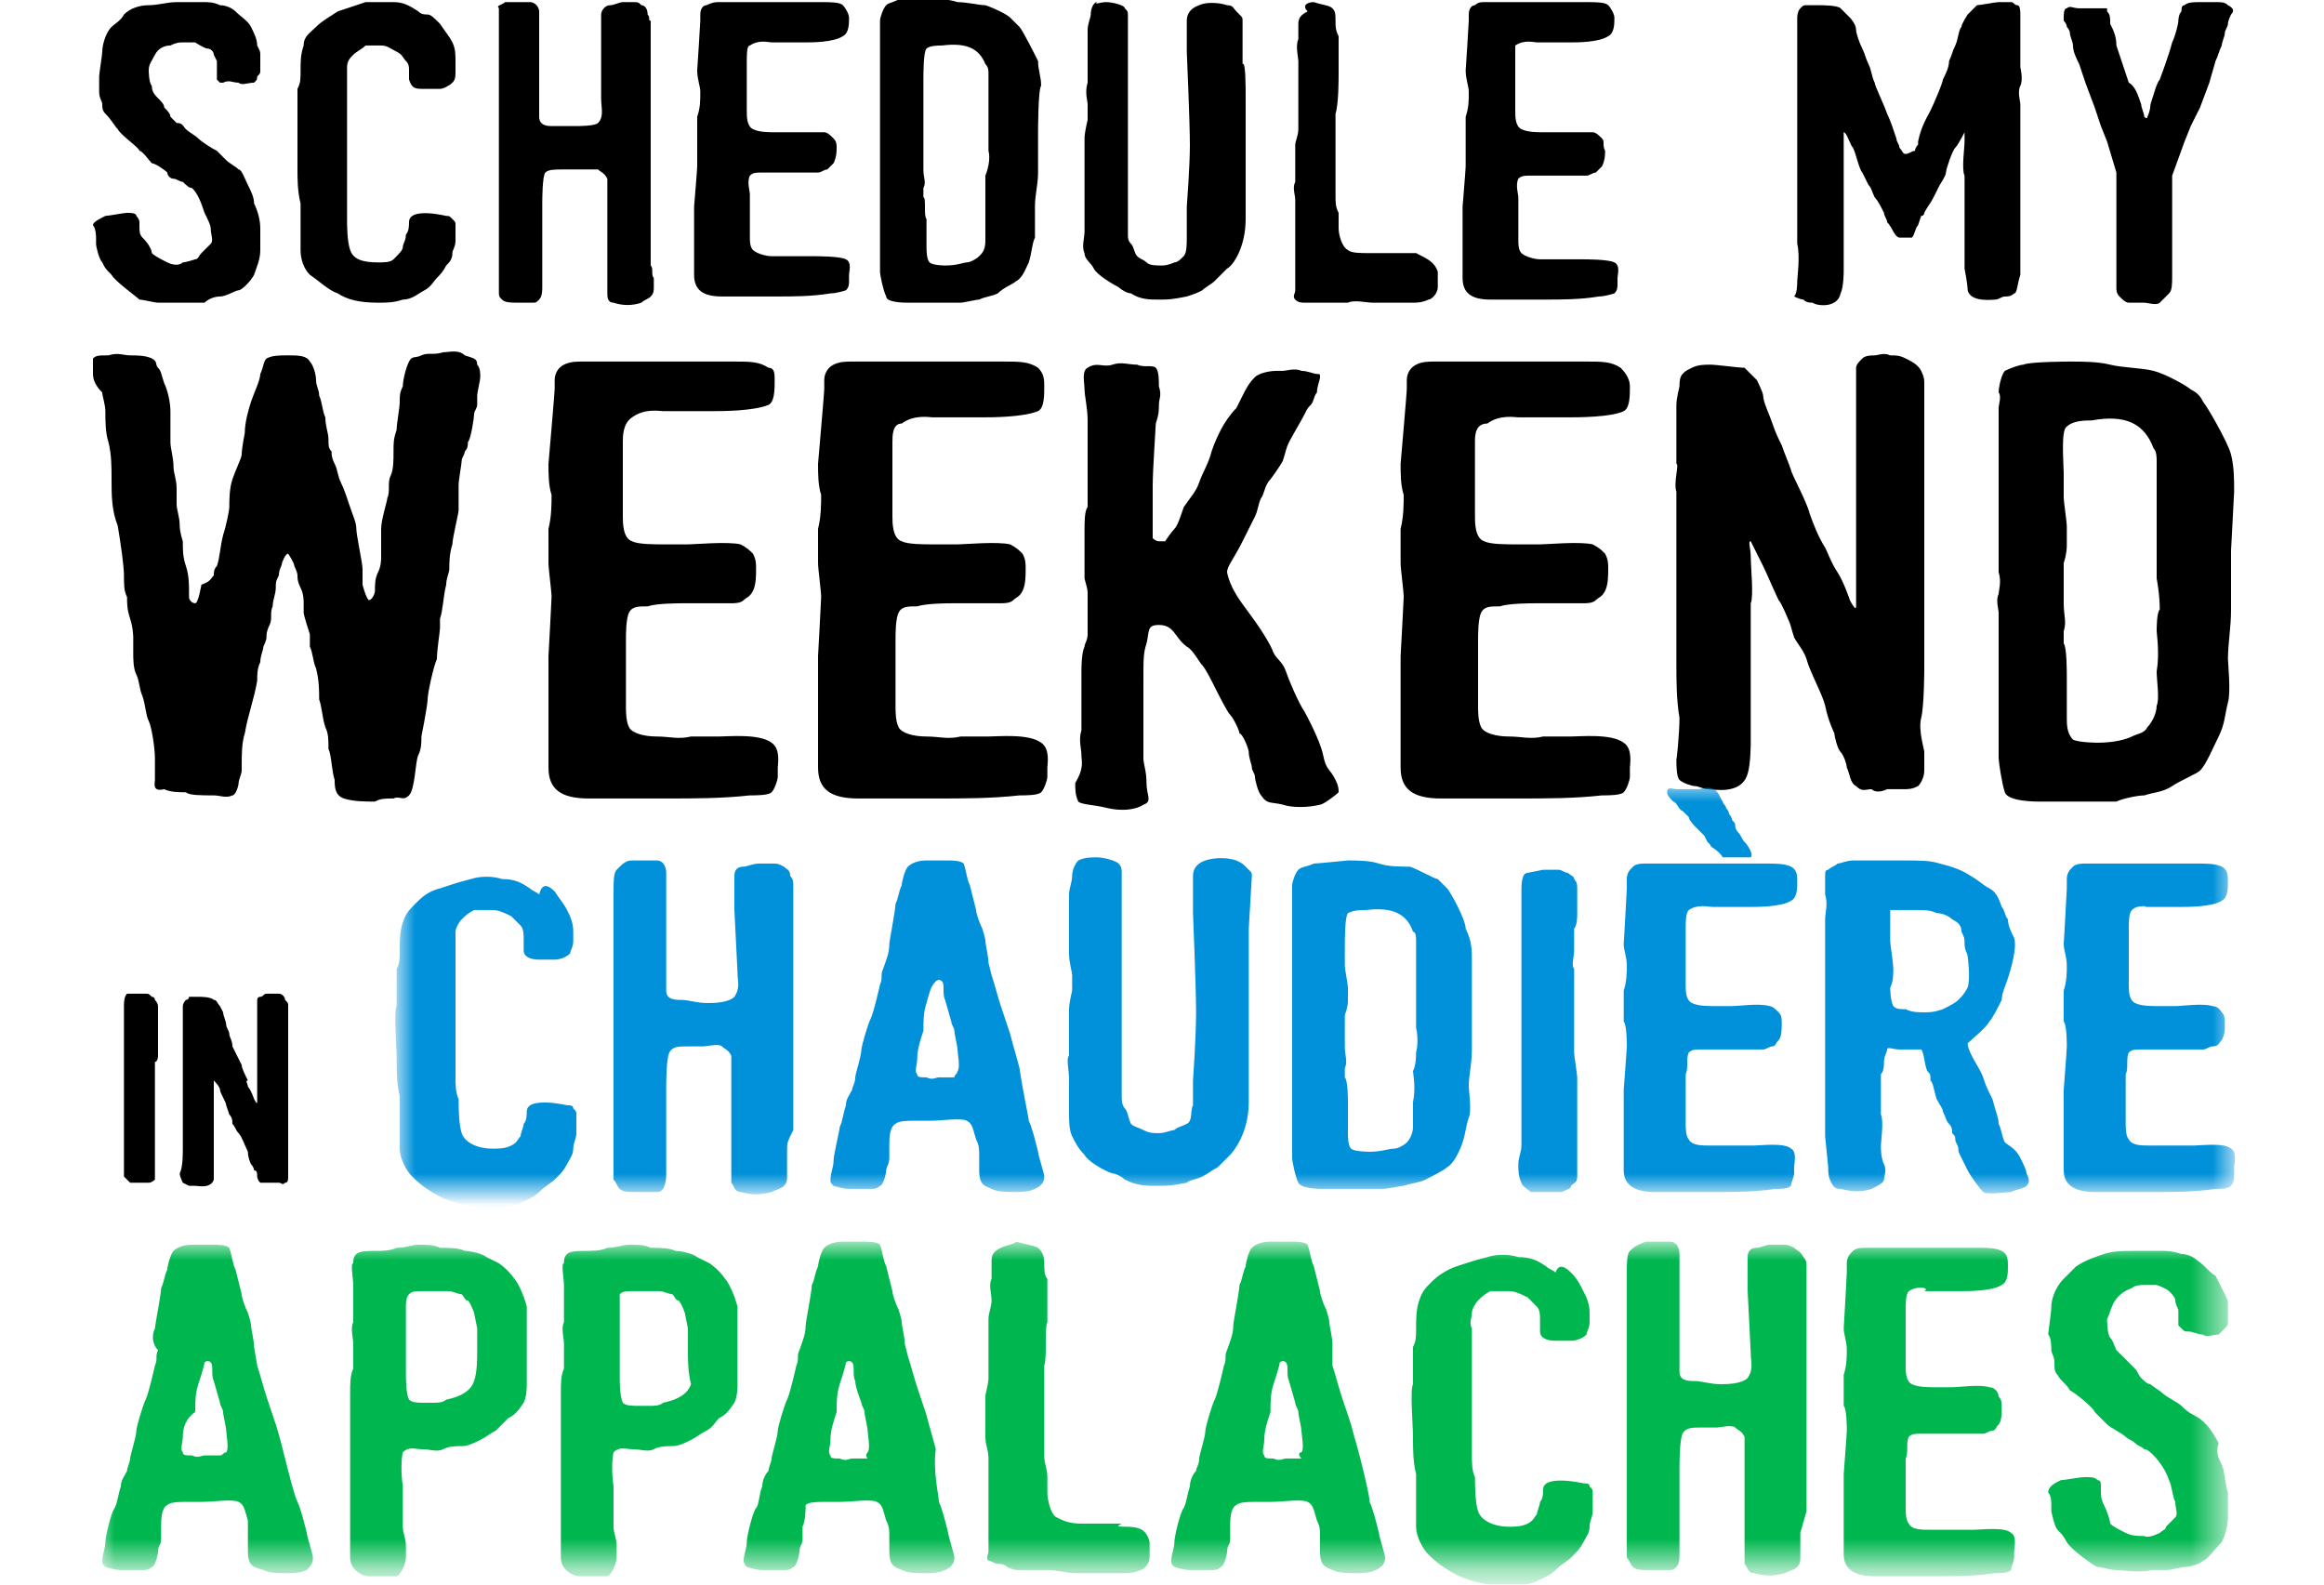
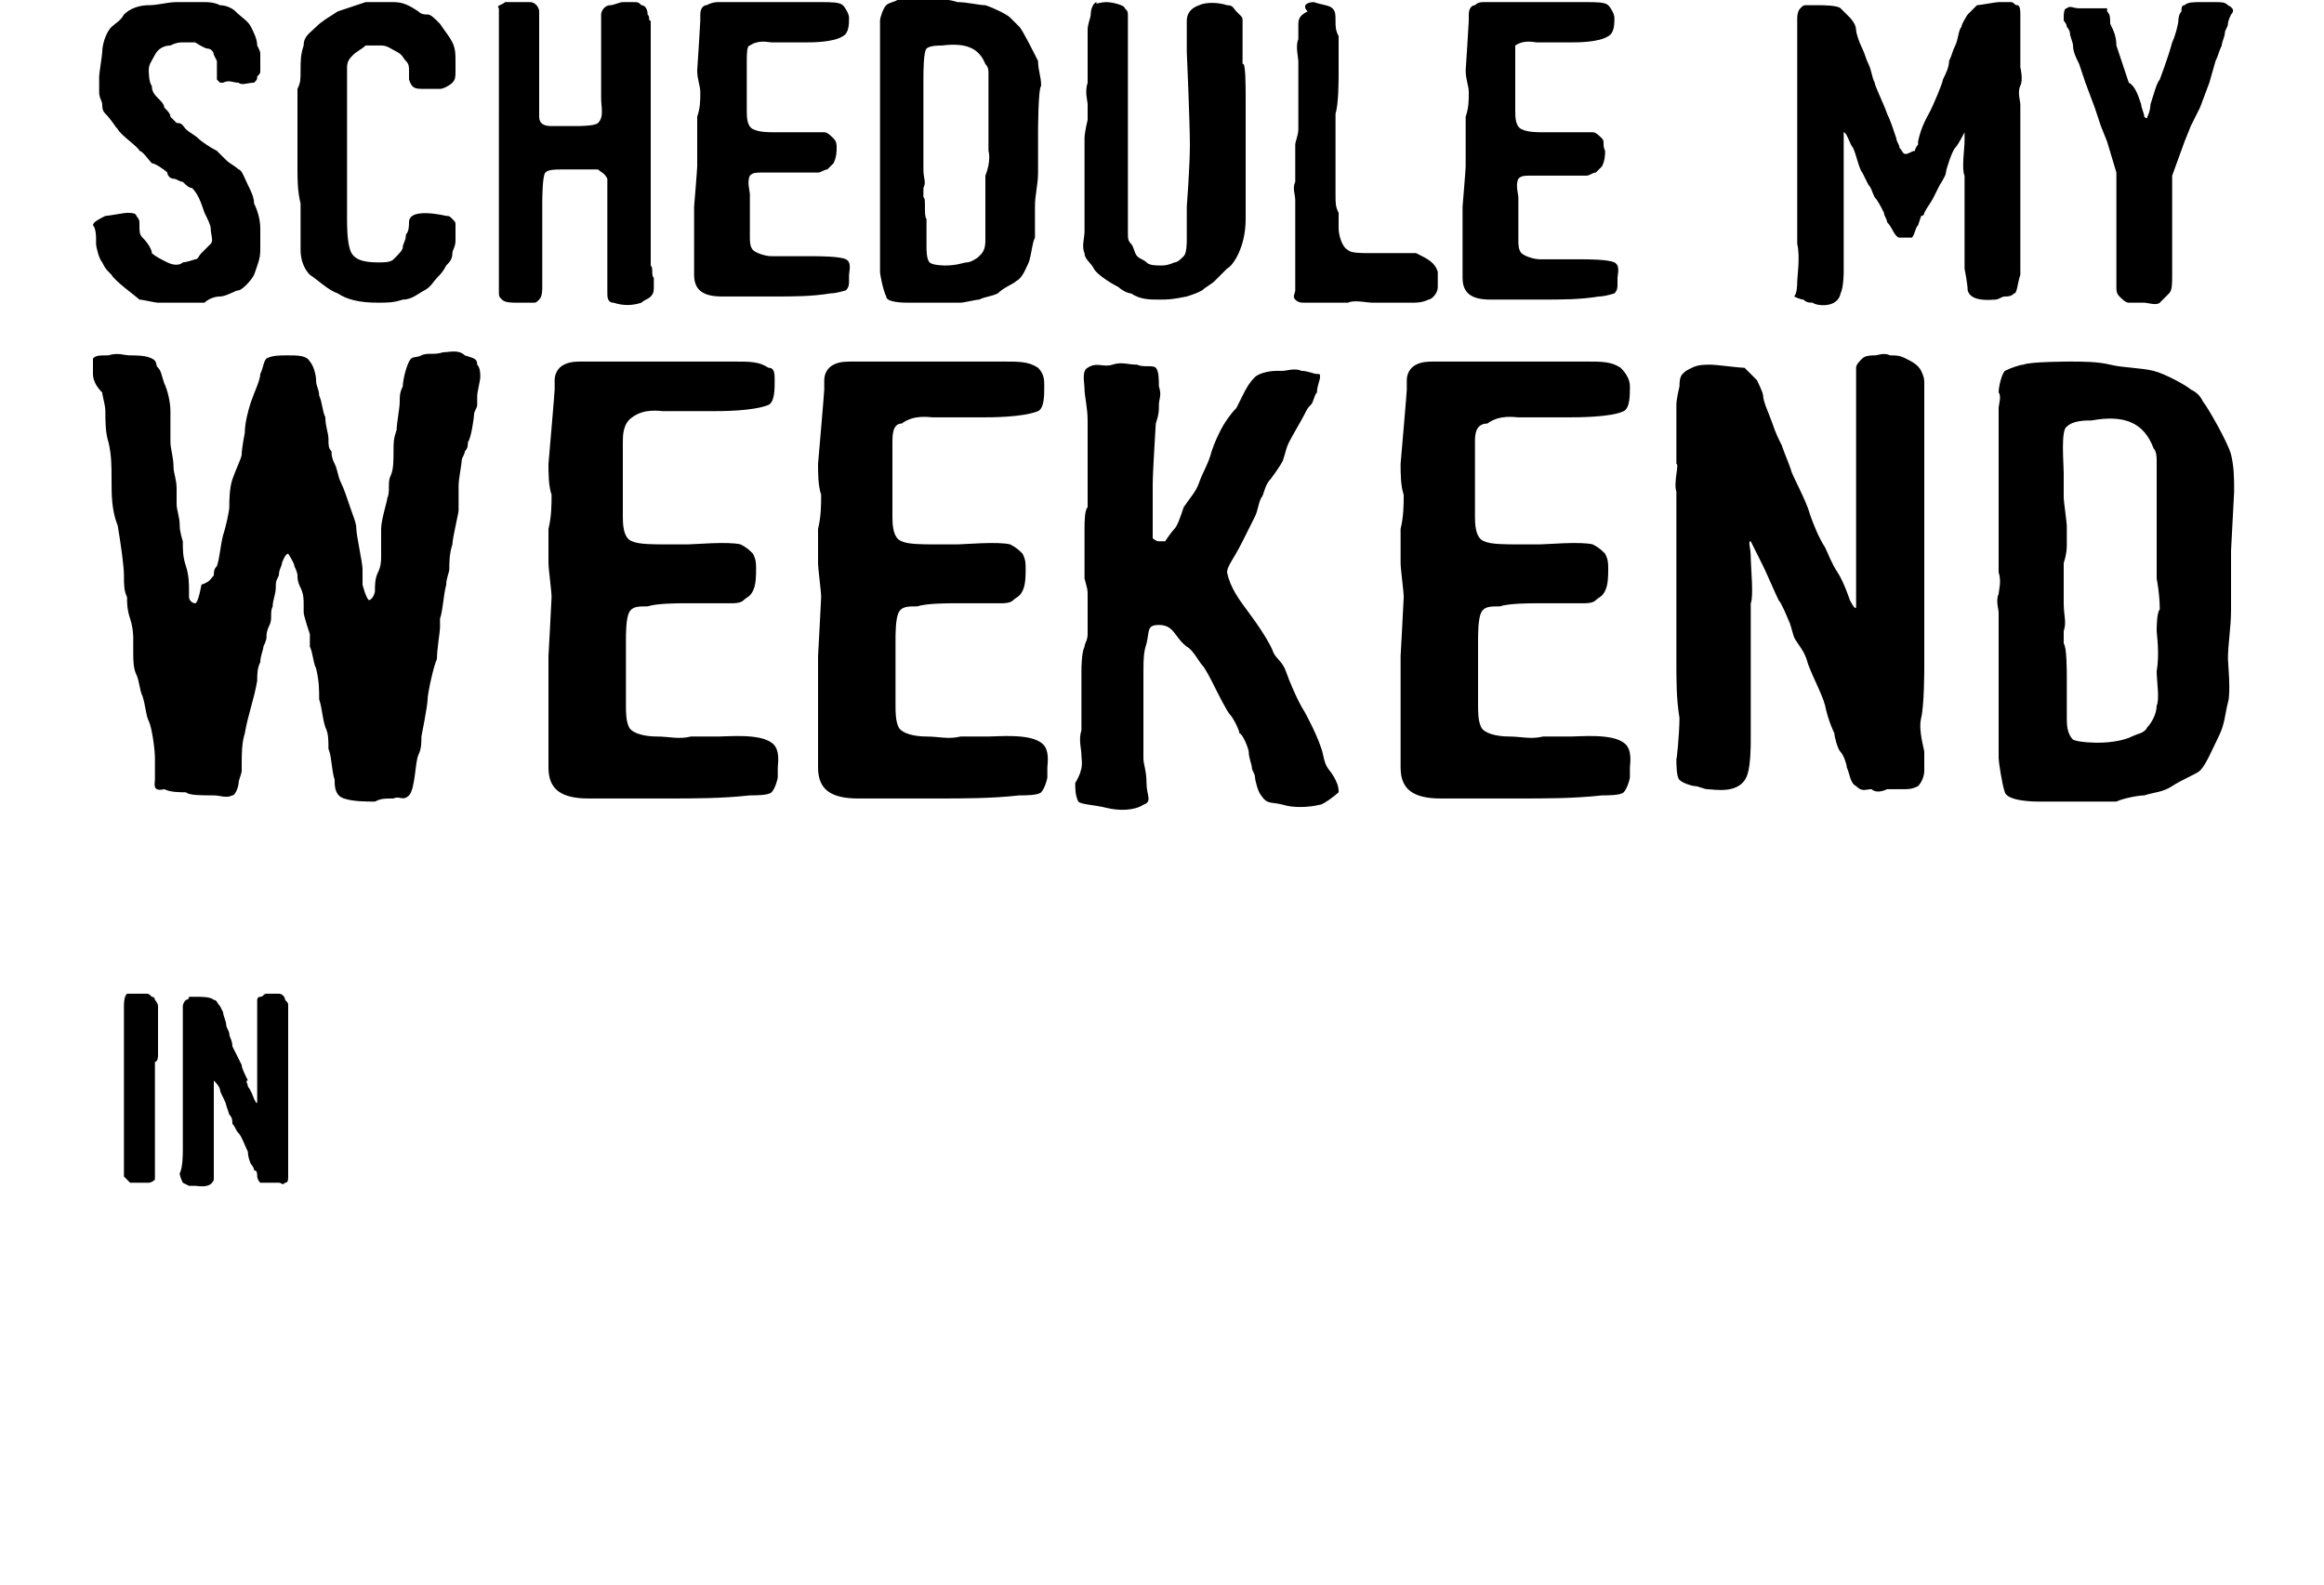
<svg xmlns="http://www.w3.org/2000/svg" version="1.1" id="week-end-appalaches-e" x="0px" y="0px" width="110" height="75" viewBox="0 0 75 51" style="enable-background:new 0 0 75 51;" xml:space="preserve">
  <style type="text/css">
	.st0{fill-rule:evenodd;clip-rule:evenodd;}
	.st1{filter:url(#Adobe_OpacityMaskFilter);}
	.st2{fill-rule:evenodd;clip-rule:evenodd;fill:#FFFFFF;}
	.st3{mask:url(#b_1_);fill-rule:evenodd;clip-rule:evenodd;fill:#0091DA;}
	.st4{filter:url(#Adobe_OpacityMaskFilter_1_);}
	.st5{mask:url(#d_1_);fill-rule:evenodd;clip-rule:evenodd;fill:#00B74F;}
</style>
  <path class="st0" d="M5,34.2c0,0.1,0,0.2,0,0.2c0,0.1,0,0.1,0,0.2c0,0.1,0,0.2,0,0.2c0,0.1,0,0.2,0,0.3c0,0.1,0,0.2,0,0.3  c0,0.1,0,0.4,0,0.5c0,0.2,0,0.4,0,0.6v0.8c0,0.2,0,0.4,0,0.5C5,37.9,5,37.9,5,38c0,0-0.1,0.1-0.2,0.1c-0.1,0-0.2,0-0.3,0  c0,0-0.3,0-0.3,0C4.1,38,4.1,38,4,37.9C4,37.8,4,37.7,4,37.6c0-0.1,0-0.2,0-0.4v-2.5c0-0.1,0-0.2,0-0.4c0-0.2,0-0.6,0-0.8  c0-0.2,0-0.3,0-0.4c0-0.1,0-0.2,0-0.4c0-0.2,0-0.3,0-0.3c0-0.1,0-0.3,0.1-0.4c0.1,0,0.2,0,0.3,0c0.1,0,0.2,0,0.3,0  c0.1,0,0.1,0,0.2,0.1c0.1,0,0.1,0.1,0.1,0.1c0,0,0.1,0.1,0.1,0.2c0,0.1,0,0.2,0,0.3c0,0.1,0,0.1,0,0.2c0,0.1,0,0.2,0,0.3  c0,0.1,0,0.3,0,0.3c0,0.1,0,0.1,0,0.1c0,0.1,0,0.3,0,0.4C5.1,34,5.1,34.2,5,34.2 M5.9,37c0-0.3,0-0.5,0-0.8v-2c0-0.1,0-0.3,0-0.4  s0-0.4,0-0.4V33c0-0.1,0-0.3,0-0.4c0-0.1,0-0.2,0-0.2c0,0,0-0.1,0.1-0.2c0,0,0.1,0,0.1-0.1c0.1,0,0.2,0,0.3,0c0.1,0,0.4,0,0.5,0.1  c0.1,0,0.1,0.1,0.2,0.2c0,0,0.1,0.2,0.1,0.2c0,0.1,0.1,0.3,0.1,0.4c0,0.1,0.1,0.2,0.1,0.3c0,0.1,0.1,0.2,0.1,0.4  c0,0,0.2,0.4,0.3,0.6c0,0.1,0.1,0.3,0.2,0.5C7.9,34.8,8,34.9,8,35c0.1,0.1,0.2,0.4,0.2,0.4c0,0,0.1,0.2,0.1,0.1c0,0,0-0.2,0-0.2v-3  c0,0,0-0.1,0-0.1c0,0,0-0.1,0.1-0.1c0.1,0,0.1-0.1,0.2-0.1c0.1,0,0.1,0,0.2,0c0.1,0,0.1,0,0.2,0c0.1,0,0.2,0.1,0.2,0.2  c0.1,0.1,0.1,0.1,0.1,0.2c0,0,0,0.1,0,0.1V33c0,0,0,0.1,0,0.2c0,0.1,0,0.1,0,0.2v3c0,0,0,0.5,0,0.7c0,0.1,0,0.4,0,0.5v0.3  c0,0.1,0,0.2-0.1,0.2c-0.1,0.1-0.1,0-0.2,0c0,0-0.1,0-0.2,0c-0.1,0-0.2,0-0.2,0c-0.1,0-0.1,0-0.2,0c-0.1-0.1-0.1-0.2-0.1-0.2  c0-0.1,0-0.2-0.1-0.2c0-0.1-0.1-0.2-0.1-0.2c0,0-0.1-0.2-0.1-0.4c-0.1-0.2-0.2-0.5-0.3-0.6c-0.1-0.1-0.1-0.2-0.2-0.3  c0-0.1,0-0.2-0.1-0.3l-0.1-0.3c0-0.1-0.2-0.4-0.2-0.5c0-0.1-0.2-0.3-0.2-0.3c0,0,0,0.1,0,0.2c0,0.1,0,0.6,0,0.7v0.3c0,0,0,0.2,0,0.4  c0,0.2,0,0.5,0,0.6v0.6c0,0,0,0.3,0,0.4c-0.1,0.3-0.5,0.2-0.6,0.2c-0.1,0-0.1,0-0.2,0c0,0-0.2-0.1-0.2-0.1c0,0-0.1-0.2-0.1-0.3  C5.9,37.6,5.9,37.2,5.9,37 M8.4,7.3c0,0.3,0,0.5,0,0.7c0,0.3-0.1,0.5-0.2,0.8C8.1,9,7.8,9.3,7.7,9.3S7.3,9.5,7.1,9.5  S6.7,9.6,6.6,9.7c-0.1,0-0.3,0-0.5,0c-0.2,0-0.9,0-1,0c-0.1,0-0.5-0.1-0.6-0.1C4.4,9.5,3.7,9,3.6,8.8C3.4,8.6,3.4,8.6,3.3,8.4  C3.2,8.3,3.1,7.9,3.1,7.8c0,0,0-0.1,0-0.2c0,0,0-0.3-0.1-0.4C3,7.1,3.2,7,3.4,6.9c0.1,0,0.6-0.1,0.7-0.1c0.1,0,0.3,0,0.3,0.1  c0,0,0.1,0.1,0.1,0.2c0,0,0,0,0,0.1c0,0.2,0,0.3,0.1,0.4C4.8,7.8,4.9,8,4.9,8.1C5,8.2,5.2,8.3,5.4,8.4c0.2,0.1,0.4,0.1,0.5,0  c0,0,0.1,0,0.4-0.1c0.1,0,0.1-0.1,0.2-0.2c0.1-0.1,0.2-0.2,0.3-0.3c0.1-0.1,0-0.3,0-0.5C6.8,7.2,6.7,7,6.6,6.8  C6.5,6.5,6.4,6.2,6.2,6C6.1,6,6,5.9,5.9,5.8C5.8,5.8,5.7,5.7,5.6,5.7c-0.1,0-0.2-0.1-0.2-0.2C5.3,5.4,5,5.2,4.9,5.2  C4.8,5.1,4.6,4.8,4.5,4.8c0-0.1-0.6-0.5-0.7-0.7C3.7,4,3.6,3.8,3.4,3.6C3.3,3.5,3.3,3.4,3.3,3.3c0-0.1-0.1-0.2-0.1-0.4  c0-0.1,0-0.4,0-0.5s0.1-0.7,0.1-0.8c0-0.2,0.1-0.6,0.3-0.8C3.7,0.7,3.9,0.6,4,0.4c0.2-0.2,0.5-0.3,0.8-0.3C5.1,0.1,5.4,0,5.7,0  c0,0,0.2,0,0.5,0c0.2,0,0.3,0,0.4,0c0.1,0,0.3,0,0.5,0.1c0.2,0,0.4,0.1,0.5,0.2c0.2,0.2,0.4,0.3,0.5,0.5C8.2,1,8.3,1.2,8.3,1.4  c0.1,0.2,0.1,0.2,0.1,0.3c0,0.1,0,0.2,0,0.2v0.3c0,0.1,0,0.1-0.1,0.2C8.3,2.5,8.3,2.5,8.2,2.6c-0.2,0-0.4,0.1-0.5,0  c-0.2,0-0.3-0.1-0.5,0c-0.1,0-0.1,0-0.1,0c0,0-0.1-0.1-0.1-0.1c0-0.1,0-0.1,0-0.2C7,2.1,7,2,7,1.9c0,0-0.1-0.2-0.1-0.2  c0-0.1-0.1-0.2-0.2-0.2c-0.1,0-0.4-0.2-0.4-0.2c0,0-0.3,0-0.4,0c-0.1,0-0.2,0-0.4,0.1C5.3,1.4,5.1,1.5,5,1.7C4.9,1.9,4.8,2,4.8,2.2  c0,0,0,0.4,0.1,0.5C4.9,2.9,5,3,5.1,3.1c0.1,0.1,0.2,0.2,0.2,0.3c0.1,0.1,0.2,0.2,0.2,0.3c0.1,0.1,0.1,0.1,0.2,0.2  C5.9,3.9,5.9,4,6,4.1c0.1,0.1,0.3,0.2,0.4,0.3C6.5,4.5,6.8,4.7,7,4.8C7.1,4.9,7.2,5,7.3,5.1c0.1,0.1,0.3,0.2,0.4,0.3  C7.8,5.4,7.9,5.7,8,5.9c0.1,0.2,0.2,0.4,0.2,0.6C8.3,6.7,8.4,7,8.4,7.3 M14.6,1.3c0.1,0.2,0.1,0.4,0.1,0.6v0.3c0,0.2,0,0.3-0.1,0.4  c-0.1,0.1-0.3,0.2-0.4,0.2h-0.5c-0.3,0-0.4,0-0.5-0.3c0-0.1,0-0.2,0-0.3c0-0.1,0-0.2-0.1-0.3c-0.1-0.1-0.1-0.2-0.3-0.3  c-0.2-0.1-0.3-0.2-0.5-0.2c-0.2,0-0.4,0-0.5,0c-0.1,0.1-0.3,0.2-0.4,0.3c-0.1,0.1-0.2,0.2-0.2,0.4c0,0.1,0,0.3,0,0.4l0,0.8l0,1.1  l0,0.3l0,1.1l0,0.5c0,0.2,0,0.4,0,0.7c0,0.2,0,0.7,0.1,1c0.1,0.3,0.4,0.4,0.9,0.4c0.2,0,0.4,0,0.5-0.1C12.9,8.1,13,8,13,7.9  c0-0.1,0.1-0.2,0.1-0.4c0.1-0.1,0.1-0.3,0.1-0.4c0-0.5,1.2-0.2,1.2-0.2c0.1,0,0.1,0,0.2,0.1c0.1,0.1,0.1,0.1,0.1,0.2v0.5  c0,0.2-0.1,0.3-0.1,0.4c0,0.2-0.1,0.3-0.2,0.4c-0.1,0.2-0.2,0.3-0.3,0.4C14,9,13.9,9.2,13.7,9.3c-0.2,0.1-0.4,0.3-0.7,0.3  c-0.3,0.1-0.5,0.1-0.8,0.1c-0.6,0-1-0.1-1.3-0.3C10.6,9.3,10.3,9,10,8.8C9.8,8.6,9.7,8.3,9.7,8V6.5C9.6,6.1,9.6,5.7,9.6,5.4  c0-0.3,0-1.4,0-1.5c0-0.2,0-0.4,0-0.5c0-0.2,0-0.4,0-0.6c0.1-0.2,0.1-0.3,0.1-0.6c0-0.3,0-0.5,0.1-0.8C9.8,1.1,10,1,10.2,0.8  c0.2-0.2,0.4-0.3,0.7-0.5c0.3-0.1,0.6-0.2,0.9-0.3c0.3,0,0.6,0,0.9,0c0.3,0,0.5,0.1,0.8,0.3c0.1,0.1,0.2,0.1,0.3,0.1  c0.1,0,0.2,0.1,0.4,0.3C14.4,1,14.5,1.1,14.6,1.3 M21.1,8.9c0,0.1,0,0.2,0,0.3c0,0.1,0,0.2-0.1,0.3c-0.1,0.1-0.2,0.1-0.3,0.2  c-0.3,0.1-0.6,0.1-0.9,0c-0.2,0-0.2-0.2-0.2-0.3c0-0.1,0-0.2,0-0.3V8.5l0-0.9V6.9c0-0.1,0-0.2,0-0.2c0-0.1,0-0.3,0-0.3V6  c0-0.1,0-0.2,0-0.3c-0.1-0.2-0.2-0.2-0.3-0.3c-0.1,0-0.4,0-0.6,0c-0.2,0-0.3,0-0.5,0c-0.3,0-0.5,0-0.6,0.1c-0.1,0.1-0.1,0.9-0.1,1  v0.9c0,0.2,0,0.6,0,1c0,0.1,0,0.5,0,0.8c0,0.1,0,0.3-0.1,0.4c-0.1,0.1-0.1,0.1-0.2,0.1c-0.1,0-0.3,0-0.5,0c-0.2,0-0.4,0-0.5-0.1  c-0.1-0.1-0.1-0.1-0.1-0.3c0-0.1,0-0.2,0-0.4c0-0.1,0-0.2,0-0.3c0,0,0-0.4,0-0.5c0-0.2,0-0.3,0-0.3c0-0.2,0-0.3,0-0.4  c0-0.2,0-1.3,0-2.1c0-0.2,0-1,0-1.3V3.1l0-0.4c0-0.3,0-0.5,0-0.7c0-0.2,0-0.3,0-0.5V0.9c0-0.2,0-0.6,0-0.7C16,0.1,16.2,0.1,16.3,0  c0.2,0,0.5,0,0.8,0c0.2,0,0.3,0.2,0.3,0.3c0,0.1,0,0.4,0,0.5c0,0.2,0,0.5,0,0.7c0,0.2,0,0.4,0,0.6c0,0.2,0,0.4,0,0.5  c0,0.2,0,0.5,0,0.6c0-0.1,0,0.4,0,0.5c0,0.3,0.3,0.3,0.4,0.3c0.2,0,0.4,0,0.7,0h0.1c0.1,0,0.6,0,0.7-0.1c0.2-0.2,0.1-0.5,0.1-0.8  l0-1.8c0-0.2,0-0.3,0-0.4c0-0.2,0-0.4,0-0.5c0-0.1,0.1-0.3,0.3-0.3c0.1,0,0.3-0.1,0.4-0.1c0.1,0,0.3,0,0.3,0c0.2,0,0.2,0,0.3,0.1  c0.1,0,0.2,0.1,0.2,0.3c0.1,0.1,0,0.2,0.1,0.2c0,0.1,0,0.1,0,0.2v1.3l0,2.2c0,0.2,0,0.5,0,0.7c0,0.4,0,0.9,0,1v1.3  c0,0.2,0,0.4,0,0.7c0,0.2,0,0.2,0,0.5C21.1,8.6,21,8.8,21.1,8.9 M24.1,1.9v1.6c0,0.2,0,0.5,0.2,0.6c0.2,0.1,0.5,0.1,0.7,0.1  c0.2,0,0.3,0,0.5,0c0.1,0,0.9,0,1.1,0c0.1,0,0.2,0.1,0.3,0.2C27,4.5,27,4.6,27,4.7c0,0.1,0,0.3-0.1,0.5c-0.1,0.1-0.1,0.1-0.2,0.2  c-0.1,0-0.2,0.1-0.3,0.1l-1,0c-0.2,0-0.6,0-0.8,0c-0.2,0-0.3,0-0.4,0.1c-0.1,0.2,0,0.5,0,0.6c0,0.1,0,0.3,0,0.4v0.7  c0,0.1,0,0.2,0,0.3c0,0.1,0,0.3,0.1,0.4c0.1,0.1,0.4,0.2,0.6,0.2c0.3,0,0.5,0,0.7,0c0.2,0,0.4,0,0.6,0c0.2,0,0.9,0,1.1,0.1  c0.2,0.1,0.1,0.4,0.1,0.5c0,0.1,0,0.2,0,0.2c0,0.1,0,0.2-0.1,0.3c0,0-0.3,0.1-0.5,0.1c-0.6,0.1-1.2,0.1-1.8,0.1c-0.6,0-1.2,0-1.7,0  c-0.6,0-0.9-0.2-0.9-0.7V6.6c0,0,0.1-1.2,0.1-1.3c0-0.1,0-0.6,0-0.7c0-0.1,0-0.3,0-0.4V3.7c0.1-0.3,0.1-0.5,0.1-0.8  c0-0.2-0.1-0.4-0.1-0.7c0,0,0.1-1.5,0.1-1.6c0-0.1,0-0.2,0-0.2c0-0.2,0.1-0.3,0.2-0.3C23,0,23.1,0,23.2,0h3.3c0.3,0,0.6,0,0.7,0.1  c0.1,0.1,0.2,0.3,0.2,0.4c0,0.2,0,0.5-0.2,0.6c-0.3,0.2-1,0.2-1.2,0.2c-0.1,0-0.4,0-0.6,0c-0.2,0-0.4,0-0.5,0  c-0.1,0-0.4-0.1-0.7,0.1C24.1,1.4,24.1,1.7,24.1,1.9 M31.9,4.8V2.5c0,0,0-0.1,0-0.2c0-0.1,0-0.2-0.1-0.3c-0.2-0.5-0.6-0.7-1.4-0.6  c-0.1,0-0.4,0-0.5,0.1c-0.1,0.1-0.1,0.8-0.1,1V3c0,0.1,0,0.5,0,0.6V4c0,0.1,0,0.2,0,0.4c0,0,0,0.2,0,0.4c0,0.2,0,0.3,0,0.6  c0,0.3,0.1,0.4,0,0.6v0.3c0.1,0,0,0.6,0.1,0.7c0,0.1,0,0.6,0,0.9c0,0.1,0,0.4,0.1,0.5c0.1,0.1,0.5,0.1,0.5,0.1  c0.4,0,0.6-0.1,0.7-0.1c0.1,0,0.3-0.1,0.4-0.2c0.1-0.1,0.2-0.2,0.2-0.5c0-0.2,0-0.6,0-0.8c0-0.4,0-0.8,0-0.9c0-0.1,0-0.4,0-0.4  C32,5.1,31.9,4.8,31.9,4.8L31.9,4.8z M33.5,4.2c0,0,0,0.9,0,1.3c0,0.4-0.1,0.7-0.1,1.1c0,0.1,0,0.7,0,1c-0.1,0.2-0.1,0.5-0.2,0.8  C33.1,8.6,33,8.9,32.8,9c-0.1,0.1-0.4,0.2-0.6,0.4c-0.2,0.1-0.4,0.1-0.6,0.2c-0.1,0-0.5,0.1-0.6,0.1c-0.1,0-0.4,0-0.7,0  c-0.1,0-0.6,0-1,0c-0.1,0-0.7,0-0.7-0.2c-0.1-0.2-0.2-0.7-0.2-0.8l0-0.3c0,0,0-0.9,0-1.2c0-0.3,0-0.5,0-0.7c0-0.2,0-0.3,0-0.5  c0-0.1,0-0.4,0-0.5c0-0.1,0-0.3,0-0.4c0-0.1,0-0.3,0-0.5c0-0.2,0-0.4,0-0.6c0-0.2,0-0.3,0-0.5V3.1c0-0.3,0-1,0-1.2l0-0.9  c0-0.1,0-0.3,0-0.4c0-0.1,0.1-0.4,0.2-0.5c0.1-0.1,0.3-0.1,0.4-0.2c0.1,0,1,0,1,0c0.3,0,0.6,0,0.9,0.1c0.3,0,0.7,0.1,0.9,0.1  c0.3,0.1,0.7,0.3,0.8,0.4c0.1,0.1,0.2,0.2,0.3,0.3s0.5,0.9,0.6,1.1c0,0.3,0.1,0.5,0.1,0.8C33.5,2.8,33.5,4.2,33.5,4.2z M40.2,3.1  c0,0.5,0,0.8,0,0.8v2.1c0,0.3,0,0.7,0,1c0,0.9-0.4,1.5-0.6,1.6c-0.1,0.1-0.3,0.3-0.4,0.4c-0.1,0.1-0.3,0.2-0.4,0.3  c-0.2,0.1-0.2,0.1-0.5,0.2c-0.5,0.1-0.6,0.1-0.9,0.1c-0.3,0-0.6,0-0.9-0.2c-0.1,0-0.3-0.1-0.4-0.2c-0.2-0.1-0.7-0.4-0.8-0.6  c-0.1-0.2-0.3-0.3-0.3-0.5c-0.1-0.2,0-0.5,0-0.7c0-0.2,0-0.5,0-0.9c0-0.4,0-0.6,0-0.7c0-0.4,0-0.6,0-0.8c0-0.2,0-0.4,0-0.6  c0-0.2,0.1-0.6,0.1-0.6c0-0.1,0-0.4,0-0.5c0-0.1-0.1-0.4,0-0.7c0-0.3,0-0.3,0-0.5c0-0.2,0-1,0-1.2c0-0.2,0.1-0.4,0.1-0.5  c0-0.2,0.1-0.4,0.2-0.4C35.3,0.1,35.5,0,35.7,0c0.2,0,0.6,0.1,0.6,0.2c0.1,0.1,0.1,0.1,0.1,0.3v0.7c0,0.1,0,0.2,0,0.3  c0,0.1,0,0.3,0,0.5c0,0.1,0,0.3,0,0.4c0,0.3,0,0.4,0,0.7c0,0.2,0,0.3,0,0.5c0,0.2,0,0.4,0,0.7c0,0.2,0,0.5,0,0.9c0,0.4,0,0.5,0,0.7  c0,0.2,0,0.3,0,0.6v1c0,0.1,0,0.2,0.1,0.3c0.1,0.1,0.1,0.3,0.2,0.4c0.1,0.1,0.2,0.1,0.3,0.2c0.1,0.1,0.3,0.1,0.5,0.1  c0.2,0,0.4-0.1,0.4-0.1c0.1,0,0.2-0.1,0.3-0.2c0.1-0.1,0.1-0.4,0.1-0.6c0-0.2,0-0.4,0-0.6V6.6c0,0,0.1-1.3,0.1-2c0-0.7-0.1-3-0.1-3  V0.6c0-0.2,0.1-0.4,0.4-0.5c0.2-0.1,0.6-0.1,0.9,0c0.2,0,0.2,0.1,0.3,0.2l0.1,0.1c0.1,0.1,0.1,0.1,0.1,0.2v1.4  C40.2,1.9,40.2,2.7,40.2,3.1 M46.4,8.7c0,0.2,0,0.3,0,0.5c0,0.2-0.2,0.4-0.3,0.4c-0.2,0.1-0.4,0.1-0.5,0.1h-1.3  c-0.2,0-0.6-0.1-0.8,0c-0.3,0-0.5,0-0.8,0c-0.1,0-0.2,0-0.3,0c-0.1,0-0.2,0-0.3,0c-0.1,0-0.2,0-0.3-0.1c-0.1-0.1,0-0.2,0-0.3V8.1  c0-0.2,0-0.4,0-0.6c0-0.2,0-0.3,0-0.4c0-0.2,0-0.3,0-0.4c0-0.1,0-0.2,0-0.3c0-0.2-0.1-0.4,0-0.6c0-0.2,0-0.6,0-0.7  c0-0.1,0-0.4,0-0.5c0-0.1,0.1-0.3,0.1-0.5c0-0.1,0-0.3,0-0.4c0-0.1,0-0.2,0-0.3c0-0.3,0-0.7,0-1c0-0.2,0-0.4,0-0.5s-0.1-0.5,0-0.7  c0-0.2,0-0.4,0-0.5c0-0.2,0.1-0.3,0.3-0.4C42,0.1,42.2,0,42.4,0c0.3,0.1,0.5,0.1,0.6,0.2c0.1,0.1,0.1,0.2,0.1,0.4  c0,0.2,0,0.3,0.1,0.5c0,0.2,0,1,0,1.2c0,0.2,0,1-0.1,1.3c0,0.3,0,1,0,1c0,0.1,0,0.3,0,0.4c0,0.2,0,0.4,0,0.4c0,0.3,0,0.5,0,0.8  c0,0.3,0,0.4,0.1,0.6v0.5c0,0.2,0.1,0.6,0.3,0.7c0.1,0.1,0.4,0.1,0.7,0.1h1.2c0.1,0,0.2,0,0.3,0C46.1,8.3,46.3,8.4,46.4,8.7   M48.9,1.9v1.6c0,0.2,0,0.5,0.2,0.6c0.2,0.1,0.5,0.1,0.7,0.1c0.2,0,0.3,0,0.5,0c0.1,0,0.9,0,1.1,0c0.1,0,0.2,0.1,0.3,0.2  c0.1,0.1,0,0.2,0.1,0.4c0,0.1,0,0.3-0.1,0.5c-0.1,0.1-0.1,0.1-0.2,0.2c-0.1,0-0.2,0.1-0.3,0.1l-1,0c-0.2,0-0.6,0-0.8,0  c-0.2,0-0.3,0-0.4,0.1c-0.1,0.2,0,0.5,0,0.6c0,0.1,0,0.3,0,0.4v0.7c0,0.1,0,0.2,0,0.3c0,0.1,0,0.3,0.1,0.4c0.1,0.1,0.4,0.2,0.6,0.2  c0.3,0,0.5,0,0.7,0c0.2,0,0.4,0,0.6,0c0.2,0,0.9,0,1.1,0.1c0.2,0.1,0.1,0.4,0.1,0.5c0,0.1,0,0.2,0,0.2c0,0.1,0,0.2-0.1,0.3  c0,0-0.3,0.1-0.5,0.1c-0.6,0.1-1.2,0.1-1.8,0.1c-0.6,0-1.2,0-1.7,0c-0.6,0-0.9-0.2-0.9-0.7V6.6c0,0,0.1-1.2,0.1-1.3  c0-0.1,0-0.6,0-0.7c0-0.1,0-0.3,0-0.4V3.7c0.1-0.3,0.1-0.5,0.1-0.8c0-0.2-0.1-0.4-0.1-0.7c0,0,0.1-1.5,0.1-1.6c0-0.1,0-0.2,0-0.2  c0-0.2,0.1-0.3,0.2-0.3C47.7,0,47.8,0,47.9,0h3.3c0.3,0,0.6,0,0.7,0.1c0.1,0.1,0.2,0.3,0.2,0.4c0,0.2,0,0.5-0.2,0.6  c-0.3,0.2-1,0.2-1.2,0.2c-0.1,0-0.4,0-0.6,0c-0.2,0-0.4,0-0.5,0c-0.1,0-0.4-0.1-0.7,0.1C48.9,1.4,48.9,1.7,48.9,1.9 M65,9.4  c-0.1,0.1-0.2,0.1-0.3,0.1c-0.1,0-0.2,0.1-0.3,0.1c-0.1,0-0.8,0.1-0.9-0.3c0-0.2-0.1-0.7-0.1-0.7v-1c0-0.2,0-0.7,0-1  c0-0.3,0-0.7,0-0.7V5.6c-0.1-0.2,0-0.9,0-1.1c0-0.2,0-0.3,0-0.3c0,0-0.2,0.4-0.3,0.5c-0.1,0.1-0.3,0.7-0.3,0.8  c0,0.1-0.2,0.4-0.2,0.4c-0.1,0.2-0.1,0.2-0.2,0.4c-0.1,0.2-0.2,0.3-0.3,0.5c0,0,0,0.1-0.1,0.1c0,0-0.1,0.3-0.1,0.3  c-0.1,0.1-0.1,0.3-0.2,0.4c0,0-0.3,0-0.4,0c-0.1,0-0.2-0.2-0.2-0.2c0,0-0.1-0.2-0.2-0.3c0-0.1-0.1-0.2-0.1-0.3  c-0.1-0.2-0.2-0.4-0.3-0.5c-0.1-0.2-0.1-0.3-0.2-0.4l-0.2-0.4c-0.1-0.1-0.2-0.6-0.3-0.8c-0.1-0.1-0.2-0.5-0.3-0.5c0,0,0,0.1,0,0.3  c0,0.2,0,0.9,0,1.1v0.4c0,0,0,0.4,0,0.7c0,0.3,0,0.8,0,1v1c0,0,0,0.5-0.1,0.7c-0.1,0.5-0.8,0.4-0.9,0.3c-0.1,0-0.2,0-0.3-0.1  c-0.1,0-0.3-0.1-0.3-0.1C58,9.4,58,9.1,58,9c0-0.1,0.1-0.8,0-1.2C58,7.4,58,7,58,6.6V3.5c0-0.2,0-0.4,0-0.6c0-0.2,0-0.6,0-0.6V1.5  c0-0.1,0-0.5,0-0.6s0-0.4,0-0.4c0,0,0-0.2,0.1-0.3c0.1-0.1,0.1-0.1,0.2-0.1c0.1,0,0.3,0,0.4,0c0.1,0,0.6,0,0.7,0.1  c0.1,0.1,0.2,0.2,0.3,0.3c0,0,0.2,0.2,0.2,0.4c0,0.1,0.1,0.4,0.2,0.6c0.1,0.2,0.1,0.3,0.2,0.5c0.1,0.2,0.1,0.4,0.2,0.6  c0,0.1,0.3,0.7,0.4,1c0.1,0.2,0.2,0.5,0.3,0.8c0,0.1,0.1,0.2,0.1,0.3c0.1,0.1,0.1,0.2,0.2,0.2c0.1,0,0.2-0.1,0.3-0.1  c0-0.1,0.1-0.2,0.1-0.2c0,0,0-0.1,0-0.1C62,4,62.2,3.7,62.3,3.5c0.1-0.2,0.4-0.9,0.4-1c0.1-0.2,0.2-0.4,0.2-0.6  c0.1-0.2,0.1-0.3,0.2-0.5c0.1-0.2,0.1-0.5,0.2-0.6c0-0.1,0.2-0.4,0.2-0.4c0.1-0.1,0.2-0.2,0.3-0.3c0.1,0,0.6-0.1,0.7-0.1  c0.1,0,0.3,0,0.4,0c0.1,0,0.1,0.1,0.2,0.1c0.1,0,0.1,0.2,0.1,0.3c0,0,0,0.3,0,0.4c0,0.1,0,0.5,0,0.6c0,0.2,0,0.7,0,0.7  c0,0,0.1,0.4,0,0.6c-0.1,0.2,0,0.5,0,0.6v3.1c0,0.4,0,0.8,0,1.2c0,0.4,0,1,0,1.2C65.1,9.1,65.1,9.4,65,9.4 M72,0.4L72,0.4  c0,0-0.1,0.2-0.1,0.3c0,0.1-0.1,0.2-0.1,0.3c0,0.1-0.1,0.3-0.1,0.4c-0.1,0.2-0.1,0.3-0.2,0.5l-0.2,0.7l-0.3,0.8L70.7,4l-0.2,0.5  l-0.4,1.1c0,0.1,0,0.1,0,0.2v2.4c0,0.2,0,0.4,0,0.6c0,0.3,0,0.5-0.1,0.6c-0.1,0.1-0.2,0.2-0.3,0.3c-0.1,0.1-0.4,0-0.5,0  c-0.2,0-0.3,0-0.5,0c-0.1,0-0.2-0.1-0.3-0.2c-0.1-0.1-0.1-0.2-0.1-0.3c0-0.2,0-0.5,0-0.9V7.2c0-0.2,0-0.6,0-0.9c0,0,0-0.1,0-0.2V5.9  c0,0,0-0.2,0-0.4h0l-0.3-1L67.8,4l-0.2-0.6l-0.3-0.8L67.1,2c-0.1-0.2-0.2-0.4-0.2-0.6c0-0.1-0.1-0.3-0.1-0.4c0-0.1-0.1-0.2-0.1-0.2  c0-0.1-0.1-0.2-0.1-0.2l0-0.1c0-0.1,0-0.3,0.1-0.3c0.1-0.1,0.2,0,0.4,0c0.2,0,0.4,0,0.5,0c0.1,0,0.3,0,0.4,0C68,0.1,68,0.2,68,0.3  c0.1,0.1,0.1,0.2,0.1,0.4c0.1,0.2,0.2,0.4,0.2,0.7c0.1,0.3,0.4,1.2,0.4,1.2C68.9,2.7,69,3,69.1,3.3c0,0.1,0.1,0.3,0.1,0.4  c0,0,0.1,0.1,0.1,0v0c0.1-0.2,0.1-0.4,0.1-0.4c0.1-0.3,0.2-0.7,0.3-0.8c0,0,0.3-0.8,0.4-1.2c0.1-0.2,0.2-0.6,0.2-0.7  c0,0,0-0.2,0.1-0.3c0-0.1,0-0.2,0.1-0.2c0.1-0.1,0.3-0.1,0.5-0.1c0.2,0,0.3,0,0.5,0c0.2,0,0.3,0,0.4,0.1C72.1,0.2,72.1,0.3,72,0.4   M6.9,18.5c0-0.1,0-0.2,0.1-0.3c0.1-0.3,0.1-0.6,0.2-1c0.1-0.3,0.2-0.8,0.2-0.9c0-0.2,0-0.6,0.1-0.9c0.1-0.3,0.3-0.7,0.3-0.8  c0-0.2,0.1-0.7,0.1-0.7c0-0.3,0.1-0.7,0.2-1c0.1-0.3,0.3-0.7,0.3-0.9c0.1-0.2,0.1-0.4,0.2-0.5c0.2-0.1,0.4-0.1,0.7-0.1  c0.3,0,0.6,0,0.7,0.2c0.1,0.1,0.2,0.4,0.2,0.6c0,0.2,0.1,0.3,0.1,0.5c0.1,0.2,0.1,0.5,0.2,0.7c0,0.3,0.1,0.5,0.1,0.7  c0,0.2,0,0.3,0.1,0.4c0,0.1,0,0.2,0.1,0.4c0.1,0.2,0.1,0.4,0.2,0.6c0.1,0.2,0.2,0.5,0.3,0.8c0.1,0.3,0.2,0.5,0.2,0.7  c0,0.2,0.2,1.1,0.2,1.3c0,0.1,0,0.3,0,0.5c0,0,0.1,0.4,0.2,0.5c0.1,0,0.2-0.2,0.2-0.3c0-0.2,0-0.4,0.1-0.6c0.1-0.2,0.1-0.4,0.1-0.5  c0-0.3,0-0.6,0-0.9c0-0.3,0.2-0.9,0.2-1c0.1-0.2,0-0.5,0.1-0.7c0.1-0.2,0.1-0.5,0.1-0.8c0-0.3,0-0.4,0.1-0.7c0-0.2,0.1-0.7,0.1-0.9  c0-0.2,0-0.3,0.1-0.5c0-0.2,0.1-0.6,0.2-0.8c0.1-0.2,0.2-0.1,0.4-0.2c0.2-0.1,0.4,0,0.7-0.1c0.2,0,0.5-0.1,0.7,0.1  c0.3,0.1,0.4,0.1,0.4,0.3c0.1,0.1,0.1,0.3,0.1,0.4c0,0.1-0.1,0.5-0.1,0.6c0,0.1,0,0.2,0,0.3c0,0.1-0.1,0.2-0.1,0.3  c0,0.1-0.1,0.8-0.2,0.9c0,0.1,0,0.2-0.1,0.3c0,0.1-0.1,0.2-0.1,0.3c0,0.1-0.1,0.6-0.1,0.8c0,0.2,0,0.3,0,0.5c0,0.1,0,0.2,0,0.3  c0,0.1-0.2,0.9-0.2,1.1c-0.1,0.3-0.1,0.6-0.1,0.8c0,0.1-0.1,0.3-0.1,0.5c-0.1,0.4-0.1,0.8-0.2,1.1c0,0.1,0,0.2,0,0.3s-0.1,0.7-0.1,1  c-0.1,0.2-0.3,1.1-0.3,1.3c0,0.2-0.2,1.2-0.2,1.2c0,0.2,0,0.4-0.1,0.6c-0.1,0.2-0.1,1.1-0.3,1.3c-0.2,0.2-0.3,0-0.5,0.1  c-0.3,0-0.4,0-0.6,0.1c-0.3,0-0.7,0-1-0.1c-0.3-0.1-0.3-0.4-0.3-0.6c-0.1-0.3-0.1-0.8-0.2-1c0-0.3,0-0.5-0.1-0.7  c-0.1-0.3-0.1-0.6-0.2-0.9c0-0.3,0-0.6-0.1-1c-0.1-0.2-0.1-0.5-0.2-0.7L10,20.4c0,0-0.2-0.6-0.2-0.7c0-0.1,0-0.2,0-0.3  c0-0.1,0-0.3-0.1-0.5c-0.1-0.2-0.1-0.3-0.1-0.4c0-0.1-0.1-0.3-0.1-0.3c0-0.1-0.2-0.4-0.2-0.4c-0.1,0-0.2,0.3-0.2,0.3  c0,0.1-0.1,0.2-0.1,0.4c-0.1,0.2-0.1,0.2-0.1,0.4c0,0.2-0.1,0.4-0.1,0.6c-0.1,0.2,0,0.4-0.1,0.6c-0.1,0.2-0.1,0.3-0.1,0.4  c0,0.1-0.1,0.3-0.1,0.3c0,0.1-0.1,0.3-0.1,0.5c-0.1,0.2-0.1,0.4-0.1,0.6c-0.1,0.6-0.3,1.1-0.4,1.7c-0.1,0.3-0.1,0.7-0.1,1  c0,0.1,0,0.1,0,0.2c0,0.1-0.1,0.3-0.1,0.4c0,0.1-0.1,0.4-0.2,0.4c-0.2,0.1-0.4,0-0.6,0c-0.4,0-0.8,0-0.9-0.1c-0.2,0-0.5,0-0.7-0.1  C4.9,25.5,5,25.2,5,25.1c0-0.1,0-0.5,0-0.7c0-0.3-0.1-1-0.2-1.2c-0.1-0.2-0.1-0.5-0.2-0.8c-0.1-0.2-0.1-0.5-0.2-0.7  c-0.1-0.2-0.1-0.5-0.1-0.7l0-0.5c0,0,0-0.3-0.1-0.6c-0.1-0.3-0.1-0.5-0.1-0.7c-0.1-0.2-0.1-0.4-0.1-0.7c0-0.3-0.1-1-0.2-1.6  c-0.2-0.5-0.2-1-0.2-1.5c0-0.4,0-0.8-0.1-1.2c-0.1-0.3-0.1-0.7-0.1-1c0-0.2-0.1-0.5-0.1-0.6C3.1,12.4,3,12.2,3,12c0-0.1,0-0.4,0-0.5  c0.1-0.1,0.2-0.1,0.5-0.1c0.3-0.1,0.5,0,0.7,0c0.2,0,0.5,0,0.7,0.1c0.2,0.1,0.1,0.2,0.2,0.3c0.1,0.1,0.1,0.2,0.2,0.5  c0.1,0.2,0.2,0.6,0.2,0.9c0,0.3,0,0.8,0,1c0,0.2,0.1,0.5,0.1,0.8c0,0.2,0.1,0.4,0.1,0.7c0,0.2,0,0.3,0,0.5c0,0.2,0.1,0.4,0.1,0.7  c0,0.2,0.1,0.5,0.1,0.5c0,0.3,0,0.5,0.1,0.8c0.1,0.3,0.1,0.6,0.1,0.8c0,0.1,0,0.1,0,0.2c0,0.1,0.1,0.2,0.2,0.2  c0.1,0,0.2-0.6,0.2-0.6C6.8,18.7,6.8,18.6,6.9,18.5 M20.1,14.2v2.4c0,0.2,0,0.7,0.3,0.8c0.2,0.1,0.7,0.1,1.1,0.1c0.2,0,0.5,0,0.7,0  c0.2,0,1.3-0.1,1.7,0c0.2,0.1,0.3,0.2,0.4,0.3c0.1,0.2,0.1,0.3,0.1,0.5c0,0.2,0,0.5-0.1,0.7c-0.1,0.2-0.2,0.2-0.3,0.3  c-0.1,0.1-0.3,0.1-0.4,0.1l-1.5,0c-0.2,0-0.9,0-1.2,0.1c-0.3,0-0.5,0-0.6,0.2c-0.1,0.2-0.1,0.7-0.1,0.9s0,0.4,0,0.6v1  c0,0.2,0,0.3,0,0.5c0,0.2,0,0.5,0.1,0.7c0.1,0.2,0.5,0.3,0.9,0.3c0.4,0,0.7,0.1,1.1,0c0.3,0,0.5,0,0.9,0c0.3,0,1.3-0.1,1.7,0.2  c0.3,0.2,0.2,0.7,0.2,0.8c0,0.1,0,0.2,0,0.3c0,0.1-0.1,0.4-0.2,0.5c-0.1,0.1-0.5,0.1-0.7,0.1c-0.9,0.1-1.8,0.1-2.7,0.1  c-0.9,0-1.7,0-2.5,0c-0.9,0-1.3-0.3-1.3-1v-3.6c0,0,0.1-1.8,0.1-1.9c0-0.2-0.1-0.9-0.1-1.1c0-0.2,0-0.4,0-0.7V17  c0.1-0.4,0.1-0.8,0.1-1.1c-0.1-0.3-0.1-0.7-0.1-1c0,0,0.2-2.3,0.2-2.4c0-0.1,0-0.3,0-0.3c0-0.2,0.1-0.4,0.3-0.5  c0.2-0.1,0.4-0.1,0.6-0.1h4.9c0.5,0,0.8,0,1.1,0.2C25,11.8,25,12,25,12.2c0,0.3,0,0.7-0.2,0.8c-0.5,0.2-1.5,0.2-1.8,0.2  c-0.1,0-0.6,0-0.8,0c-0.2,0-0.6,0-0.8,0c-0.1,0-0.6-0.1-1,0.2C20.1,13.6,20.1,14,20.1,14.2 M28.8,14.2v2.4c0,0.2,0,0.7,0.3,0.8  c0.2,0.1,0.7,0.1,1.1,0.1c0.2,0,0.5,0,0.7,0c0.2,0,1.3-0.1,1.7,0c0.2,0.1,0.3,0.2,0.4,0.3c0.1,0.2,0.1,0.3,0.1,0.5  c0,0.2,0,0.5-0.1,0.7c-0.1,0.2-0.2,0.2-0.3,0.3c-0.1,0.1-0.3,0.1-0.4,0.1l-1.5,0c-0.2,0-0.9,0-1.2,0.1c-0.3,0-0.5,0-0.6,0.2  c-0.1,0.2-0.1,0.7-0.1,0.9s0,0.4,0,0.6v1c0,0.2,0,0.3,0,0.5c0,0.2,0,0.5,0.1,0.7c0.1,0.2,0.5,0.3,0.9,0.3c0.4,0,0.7,0.1,1.1,0  c0.3,0,0.5,0,0.9,0c0.3,0,1.3-0.1,1.7,0.2c0.3,0.2,0.2,0.7,0.2,0.8c0,0.1,0,0.2,0,0.3c0,0.1-0.1,0.4-0.2,0.5  c-0.1,0.1-0.5,0.1-0.7,0.1c-0.9,0.1-1.8,0.1-2.7,0.1c-0.9,0-1.7,0-2.5,0c-0.9,0-1.3-0.3-1.3-1v-3.6c0,0,0.1-1.8,0.1-1.9  c0-0.2-0.1-0.9-0.1-1.1c0-0.2,0-0.4,0-0.7V17c0.1-0.4,0.1-0.8,0.1-1.1c-0.1-0.3-0.1-0.7-0.1-1c0,0,0.2-2.3,0.2-2.4  c0-0.1,0-0.3,0-0.3c0-0.2,0.1-0.4,0.3-0.5c0.2-0.1,0.4-0.1,0.6-0.1h4.9c0.5,0,0.8,0,1.1,0.2c0.2,0.2,0.2,0.4,0.2,0.6  c0,0.3,0,0.7-0.2,0.8c-0.5,0.2-1.5,0.2-1.8,0.2c-0.1,0-0.6,0-0.8,0c-0.2,0-0.6,0-0.8,0c-0.1,0-0.6-0.1-1,0.2  C28.8,13.6,28.8,14,28.8,14.2 M34.9,24.3c0-0.2-0.1-0.5,0-0.8c0-0.2,0-0.8,0-1.1s0-0.7,0-0.8c0-0.1,0-0.6,0.1-0.8  c0-0.1,0.1-0.2,0.1-0.4v-0.5c0-0.2,0-0.6,0-0.7c0-0.3,0-0.2-0.1-0.6c0-0.3,0-0.5,0-0.8c0-0.4,0-0.6,0-0.8s0-0.6,0.1-0.7  c0-0.1,0-0.5,0-0.7c0-0.3,0-1.7,0-2.1c0-0.4-0.1-0.8-0.1-1c0-0.2-0.1-0.6,0.1-0.7c0.3-0.2,0.5,0,0.8-0.1c0.3-0.1,0.5,0,0.8,0  c0.2,0.1,0.5,0,0.6,0.1c0.1,0.1,0.1,0.4,0.1,0.6c0.1,0.3,0,0.4,0,0.6s0,0.3-0.1,0.6c0,0.1-0.1,1.5-0.1,2c0,0.5,0,1,0,1.5v0.2  c0,0,0.1,0.1,0.2,0.1c0.1,0,0.2,0,0.2,0c0,0,0.2-0.3,0.3-0.4c0.1-0.1,0.2-0.4,0.3-0.7c0.2-0.3,0.4-0.5,0.5-0.8  c0.1-0.3,0.3-0.6,0.4-1c0.1-0.3,0.2-0.5,0.3-0.7c0.1-0.2,0.3-0.5,0.5-0.7c0.1-0.2,0.2-0.4,0.2-0.4c0.1-0.2,0.2-0.4,0.4-0.6  c0.1-0.1,0.4-0.2,0.7-0.2h0.2c0.1,0,0.4-0.1,0.6,0c0.2,0,0.4,0.1,0.5,0.1c0.1,0,0.1,0,0.1,0.1c0,0.1-0.1,0.3-0.1,0.5  c-0.1,0.1-0.1,0.3-0.2,0.4c-0.1,0.1-0.1,0.1-0.2,0.3c-0.1,0.2-0.4,0.7-0.5,0.9c-0.1,0.2-0.1,0.3-0.2,0.6c-0.1,0.2-0.4,0.6-0.4,0.6  c-0.2,0.2-0.2,0.5-0.3,0.6c-0.1,0.2-0.1,0.4-0.2,0.6c-0.1,0.2-0.1,0.2-0.4,0.8c-0.3,0.6-0.5,0.8-0.5,1c0.1,0.5,0.4,0.9,0.7,1.3  c0.3,0.4,0.7,1,0.8,1.3c0.1,0.2,0.3,0.3,0.4,0.6c0.1,0.3,0.4,1,0.6,1.3c0,0,0.5,0.9,0.6,1.4c0.1,0.5,0.2,0.4,0.4,0.8  c0.1,0.2,0.1,0.3,0.1,0.4c-0.1,0.1-0.5,0.4-0.6,0.4c-0.4,0.1-0.9,0.1-1.2,0c-0.4-0.1-0.5,0-0.7-0.3c-0.1-0.1-0.2-0.5-0.2-0.6  c0-0.1-0.1-0.2-0.1-0.3c0-0.1-0.1-0.3-0.1-0.5c0-0.1-0.2-0.6-0.3-0.6c0-0.1-0.2-0.5-0.3-0.6s-0.4-0.7-0.5-0.9  c-0.1-0.2-0.3-0.6-0.4-0.7c-0.1-0.1-0.3-0.5-0.5-0.6c-0.4-0.3-0.4-0.7-0.9-0.7c-0.4,0-0.3,0.2-0.4,0.6c-0.1,0.3-0.1,0.5-0.1,1.2  c0,0.7,0,1,0,1.4c0,0.4,0,0.8,0,1.1c0,0.2,0.1,0.4,0.1,0.8c0,0.4,0.2,0.6-0.1,0.7c-0.3,0.2-0.8,0.2-1.2,0.1  c-0.4-0.1-0.8-0.1-0.9-0.2c-0.1-0.2-0.1-0.4-0.1-0.6C35,24.7,34.9,24.5,34.9,24.3 M47.6,14.2v2.4c0,0.2,0,0.7,0.3,0.8  c0.2,0.1,0.7,0.1,1.1,0.1c0.2,0,0.5,0,0.7,0c0.2,0,1.3-0.1,1.7,0c0.2,0.1,0.3,0.2,0.4,0.3c0.1,0.2,0.1,0.3,0.1,0.5  c0,0.2,0,0.5-0.1,0.7c-0.1,0.2-0.2,0.2-0.3,0.3c-0.1,0.1-0.3,0.1-0.4,0.1l-1.5,0c-0.2,0-0.9,0-1.2,0.1c-0.3,0-0.5,0-0.6,0.2  c-0.1,0.2-0.1,0.7-0.1,0.9c0,0.2,0,0.4,0,0.6v1c0,0.2,0,0.3,0,0.5c0,0.2,0,0.5,0.1,0.7c0.1,0.2,0.5,0.3,0.9,0.3c0.4,0,0.7,0.1,1.1,0  c0.3,0,0.5,0,0.9,0c0.3,0,1.3-0.1,1.7,0.2c0.3,0.2,0.2,0.7,0.2,0.8c0,0.1,0,0.2,0,0.3c0,0.1-0.1,0.4-0.2,0.5  c-0.1,0.1-0.5,0.1-0.7,0.1c-0.9,0.1-1.8,0.1-2.7,0.1c-0.9,0-1.7,0-2.5,0c-0.9,0-1.3-0.3-1.3-1v-3.6c0,0,0.1-1.8,0.1-1.9  c0-0.2-0.1-0.9-0.1-1.1c0-0.2,0-0.4,0-0.7V17c0.1-0.4,0.1-0.8,0.1-1.1c-0.1-0.3-0.1-0.7-0.1-1c0,0,0.2-2.3,0.2-2.4  c0-0.1,0-0.3,0-0.3c0-0.2,0.1-0.4,0.3-0.5c0.2-0.1,0.4-0.1,0.6-0.1h4.9c0.5,0,0.8,0,1.1,0.2c0.2,0.2,0.3,0.4,0.3,0.6  c0,0.3,0,0.7-0.2,0.8c-0.4,0.2-1.5,0.2-1.8,0.2c-0.1,0-0.6,0-0.8,0c-0.2,0-0.6,0-0.8,0c-0.1,0-0.6-0.1-1,0.2  C47.6,13.6,47.6,14,47.6,14.2 M54.2,23.1c-0.1-0.6-0.1-1.2-0.1-1.8v-4.6c0-0.2,0-0.6,0-0.9c-0.1-0.3,0.1-0.9,0-0.9v-1  c0-0.2,0-0.7,0-0.9c0-0.2,0.1-0.6,0.1-0.6c0-0.1,0-0.3,0.1-0.4c0.1-0.1,0.1-0.1,0.3-0.2c0.2-0.1,0.4-0.1,0.6-0.1  c0.2,0,0.9,0.1,1.1,0.1c0.1,0.1,0.3,0.3,0.4,0.4c0,0,0.2,0.4,0.2,0.5c0,0.2,0.2,0.6,0.3,0.9c0.1,0.3,0.2,0.5,0.3,0.7  c0.1,0.3,0.2,0.5,0.3,0.8c0,0.1,0.5,1,0.6,1.4c0.1,0.3,0.3,0.8,0.5,1.1c0.1,0.2,0.2,0.5,0.4,0.8c0.2,0.3,0.4,0.9,0.4,0.9  c0,0,0.2,0.4,0.2,0.2c0-0.1,0-0.4,0-0.4v-7c0,0,0-0.2,0-0.3c0-0.1,0.1-0.2,0.2-0.3c0.1-0.1,0.3-0.1,0.4-0.1c0.1,0,0.3-0.1,0.5,0  c0.2,0,0.3,0,0.5,0.1c0.2,0.1,0.4,0.2,0.5,0.4c0.1,0.2,0.1,0.3,0.1,0.4c0,0.1,0,0.2,0,0.3v0.9c0,0,0,0.3,0,0.5c0,0.1,0,0.3,0,0.5v7  c0,0,0,1.2-0.1,1.6s0.1,1,0.1,1.1v0.6c0,0.2-0.1,0.4-0.2,0.5c-0.2,0.1-0.3,0.1-0.5,0.1c-0.1,0-0.3,0-0.5,0c-0.2,0.1-0.4,0.1-0.5,0  c-0.2,0-0.3,0.1-0.5-0.1c-0.2-0.1-0.2-0.4-0.3-0.6c0-0.1-0.1-0.4-0.2-0.5c-0.1-0.1-0.2-0.5-0.2-0.6c0,0-0.2-0.4-0.3-0.9  c-0.1-0.4-0.5-1.1-0.6-1.5c-0.1-0.3-0.3-0.5-0.4-0.7c-0.1-0.3-0.1-0.4-0.2-0.6c0,0-0.2-0.5-0.3-0.6c-0.1-0.2-0.4-0.9-0.5-1.1  c-0.1-0.2-0.4-0.8-0.4-0.8c-0.1,0,0,0.2,0,0.5c0,0.3,0.1,1.3,0,1.5v0.6c0,0,0,0.5,0,1c0,0.4,0,1.2,0,1.4v1.5c0,0,0,0.7-0.1,1  c-0.2,0.7-1.1,0.5-1.3,0.5c-0.1,0-0.3-0.1-0.4-0.1c-0.1,0-0.4-0.1-0.5-0.2c-0.1-0.1-0.1-0.5-0.1-0.7C54.1,24.6,54.2,23.6,54.2,23.1   M69.6,18.6v-3.5c0-0.1,0-0.2,0-0.3c0-0.1,0-0.3-0.1-0.4c-0.3-0.8-0.9-1.1-2-0.9c-0.2,0-0.6,0-0.8,0.2c-0.2,0.1-0.1,1.2-0.1,1.5v0.8  c0,0.1,0.1,0.8,0.1,0.9v0.6c0,0.1,0,0.3-0.1,0.6c0,0.1,0,0.3,0,0.5c0,0.3,0,0.5,0,0.8c0,0.4,0.1,0.6,0,0.9v0.4  c0.1,0.1,0.1,0.9,0.1,1.1c0,0.2,0,0.9,0,1.3c0,0.2,0,0.5,0.2,0.7c0.2,0.1,0.8,0.1,0.8,0.1c0.5,0,0.9-0.1,1.1-0.2  c0.2-0.1,0.4-0.1,0.5-0.3c0.1-0.1,0.3-0.4,0.3-0.7c0.1-0.2,0-0.8,0-1.1c0.1-0.6,0-1.2,0-1.3c0-0.1,0-0.6,0.1-0.7  C69.7,19.1,69.6,18.6,69.6,18.6L69.6,18.6z M72,17.7c0,0,0,1.3,0,1.9c0,0.6-0.1,1.1-0.1,1.6c0,0.1,0.1,1.1,0,1.4  c-0.1,0.4-0.1,0.7-0.3,1.1c-0.2,0.4-0.4,0.9-0.6,1.1c-0.1,0.1-0.6,0.3-0.9,0.5c-0.3,0.2-0.6,0.2-0.9,0.3c-0.2,0-0.7,0.1-0.9,0.2  c-0.2,0-0.6,0-1,0c-0.5,0-1,0-1.5,0c-0.1,0-1,0-1.1-0.3c-0.1-0.3-0.2-1-0.2-1.1l0-0.4c0,0,0-1.3,0-1.8c0-0.5,0-0.8,0-1.1  c0-0.3,0-0.4,0-0.7c0-0.2,0-0.6,0-0.7c0-0.1-0.1-0.4,0-0.6c0-0.1,0.1-0.4,0-0.7c0-0.3,0-0.6,0-0.9c0-0.2,0-0.4,0-0.8v-0.6  c0-0.4,0-1.5,0-1.7l0-1.3c0-0.1,0.1-0.4,0-0.5c0-0.2,0.1-0.6,0.2-0.7c0.2-0.1,0.5-0.2,0.6-0.2c0.2-0.1,1.5-0.1,1.5-0.1  c0.4,0,0.9,0,1.3,0.1c0.4,0.1,1,0.1,1.4,0.2c0.4,0.1,1.1,0.5,1.2,0.6c0.2,0.1,0.3,0.2,0.4,0.4c0.1,0.1,0.8,1.3,0.9,1.7  c0.1,0.4,0.1,0.8,0.1,1.2L72,17.7L72,17.7z" />
  <defs>
    <filter id="Adobe_OpacityMaskFilter" filterUnits="userSpaceOnUse" x="12.9" y="25.3" width="59.4" height="13.2">
      <feColorMatrix type="matrix" values="1 0 0 0 0  0 1 0 0 0  0 0 1 0 0  0 0 0 1 0" />
    </filter>
  </defs>
  <mask maskUnits="userSpaceOnUse" x="12.9" y="25.3" width="59.4" height="13.2" id="b_1_">
    <g class="st1">
-       <path id="a_1_" class="st2" d="M12.9,25.3h59.4v13.2H12.9V25.3z" />
-     </g>
+       </g>
  </mask>
  <path class="st3" d="M68.8,29.3c-0.1,0.1-0.1,0.4-0.1,0.6v1.8c0,0.2,0,0.5,0.2,0.6c0.2,0.1,0.5,0.1,0.8,0.1c0.2,0,0.3,0,0.5,0  c0.2,0,0.9-0.1,1.2,0c0.2,0,0.3,0.2,0.3,0.2c0.1,0.1,0.1,0.2,0.1,0.4c0,0.2,0,0.3-0.1,0.5c-0.1,0.1-0.1,0.2-0.3,0.2  c-0.1,0-0.2,0.1-0.3,0.1l-1.1,0c-0.2,0-0.7,0-0.9,0c-0.2,0-0.3,0-0.4,0.1c-0.1,0.2,0,0.5-0.1,0.7c0,0.2,0,0.3,0,0.5v0.7  c0,0.1,0,0.2,0,0.4c0,0.1,0,0.4,0.1,0.5c0.1,0.2,0.4,0.2,0.7,0.2c0.3,0,0.5,0,0.8,0c0.2,0,0.4,0,0.6,0c0.2,0,1-0.1,1.2,0.1  c0.2,0.1,0.1,0.5,0.1,0.6c0,0.1,0,0.2,0,0.2c0,0.1,0,0.3-0.1,0.4c-0.1,0.1-0.3,0.1-0.5,0.1c-0.7,0.1-1.3,0.1-2,0.1  c-0.7,0-1.3,0-1.9,0c-0.6,0-1-0.2-1-0.7v-2.6c0,0,0.1-1.3,0.1-1.4c0-0.1,0-0.7-0.1-0.8c0-0.2,0-0.3,0-0.5v-0.5  c0.1-0.3,0.1-0.6,0.1-0.8c0-0.3-0.1-0.5-0.1-0.7c0,0,0.1-1.7,0.1-1.8c0-0.1,0-0.2,0-0.3c0-0.2,0.1-0.3,0.2-0.4  c0.1-0.1,0.3-0.1,0.4-0.1h3.6c0.3,0,0.6,0,0.8,0.1c0.2,0.1,0.2,0.3,0.2,0.5c0,0.2,0,0.5-0.2,0.6c-0.3,0.2-1.1,0.2-1.3,0.2  c-0.1,0-0.4,0-0.6,0c-0.2,0-0.4,0-0.6,0C69.4,29.2,69,29.1,68.8,29.3L68.8,29.3z M63.5,31.8c0.1-0.3,0-1,0-1c0-0.1-0.1-0.2-0.1-0.4  c0-0.2,0-0.2-0.1-0.4c0-0.2-0.1-0.3-0.3-0.4c-0.1-0.1-0.3-0.2-0.5-0.2c-0.2-0.1-0.4-0.1-0.6-0.1c-0.2,0-0.3,0-0.5,0h-0.4  C61,29.4,61,29.5,61,29.7c0,0.1,0,0.6,0,0.6c0,0.1,0.1,0.7,0.1,0.9c0,0.2,0,0.4-0.1,0.6c0,0,0,0.4,0.1,0.6c0.1,0.1,0.2,0.1,0.4,0.1  c0.2,0.1,0.4,0.1,0.6,0.1c0.2,0,0.3,0,0.6-0.1c0.2-0.1,0.4-0.2,0.5-0.3C63.3,32.1,63.4,32,63.5,31.8L63.5,31.8z M65.2,37.3  c0.1,0.2,0.2,0.4,0.2,0.5c0.1,0.2,0.1,0.3,0,0.4c-0.1,0.1-0.3,0.1-0.5,0.2c-0.1,0-0.8,0.1-0.9,0c-0.1-0.1-0.4-0.5-0.5-0.7  c-0.1-0.2-0.2-0.4-0.2-0.4c-0.1-0.2-0.1-0.2-0.1-0.3c0-0.1-0.1-0.2-0.1-0.3c0-0.1,0-0.1-0.1-0.2c0-0.1,0-0.2-0.1-0.3  c-0.1-0.1-0.1-0.2-0.2-0.4c0-0.1-0.1-0.2-0.2-0.4c-0.1-0.3-0.1-0.5-0.2-0.6c0-0.2,0-0.2-0.1-0.3c-0.1-0.2-0.1-0.6-0.2-0.7  c-0.1,0-0.3,0-0.7,0c-0.2,0-0.4-0.1-0.4,0c0,0.1-0.1,0.2-0.1,0.4c0,0.1,0,0.3-0.1,0.4c0,0.2,0,0.6,0,0.6c0,0.2,0,0.5,0,0.7  c0.1,0.2,0,0.9,0,1c0,0.1,0,0.4,0.1,0.6c0.1,0.2,0,0.4,0,0.5c0,0.1-0.2,0.2-0.4,0.3c-0.3,0.1-0.6,0.1-1,0c-0.1,0-0.2,0-0.3-0.2  c-0.1-0.2-0.1-0.3-0.1-0.5l-0.1-1v-7c0-0.2,0.1-0.5,0-0.8c0-0.1,0-0.2,0-0.3c0-0.1,0-0.1,0-0.3c0-0.1,0-0.2,0.1-0.2  c0.1-0.1,0.2-0.1,0.3-0.2c0.1,0,0.3-0.1,0.5-0.1s1.7,0,1.7,0c0.4,0,0.8,0,1.1,0.1c0.4,0.1,0.7,0.2,1,0.4c0.2,0.1,0.4,0.3,0.6,0.4  c0.2,0.1,0.3,0.3,0.4,0.6c0.1,0.1,0.1,0.3,0.2,0.4c0,0.2,0.1,0.4,0.2,0.6c0.1,0.3-0.1,1-0.2,1.3c-0.1,0.3-0.2,0.5-0.2,0.7  c-0.1,0.2-0.3,0.6-0.4,0.7c-0.1,0.2-0.6,0.6-0.7,0.7c0,0.3,0.4,0.8,0.5,1.1c0.1,0.3,0.1,0.3,0.3,0.7c0.1,0.4,0.2,0.6,0.2,0.8  c0.1,0.2,0.1,0.4,0.2,0.6C65,37,65.1,37.1,65.2,37.3z M55.2,27.2l-0.1-0.1L55,26.9l-0.2-0.2l-0.1-0.1c0,0-0.2-0.2-0.2-0.3  c-0.1-0.1-0.1-0.1-0.2-0.2c-0.1,0-0.2-0.3-0.3-0.3c-0.1-0.1-0.2-0.2-0.2-0.3c0-0.2,0.2-0.1,0.3-0.1c0.3,0,0.5,0,0.7,0  c0.1,0,0.3-0.1,0.5,0c0.2,0.1,0.2,0.3,0.3,0.4c0,0.1,0.1,0.1,0.1,0.2c0,0,0.1,0.1,0.1,0.2c0,0,0.1,0.1,0.1,0.2  c0.1,0.1,0.1,0.1,0.1,0.2c0,0,0,0.1,0.1,0.2c0.1,0.1,0.1,0.2,0.2,0.3c0.1,0.1,0.3,0.4,0.2,0.5c0,0-0.2,0-0.3,0c-0.2,0-0.2,0-0.3,0  c-0.1,0-0.3,0-0.3,0C55.4,27.3,55.2,27.3,55.2,27.2L55.2,27.2z M54.5,29.3c-0.1,0.1-0.1,0.4-0.1,0.6v1.8c0,0.2,0,0.5,0.2,0.6  c0.2,0.1,0.5,0.1,0.8,0.1c0.2,0,0.3,0,0.5,0c0.2,0,0.9-0.1,1.2,0c0.1,0,0.2,0.1,0.3,0.2c0.1,0.1,0.1,0.2,0.1,0.4  c0,0.1,0,0.4-0.1,0.5c-0.1,0.1-0.1,0.2-0.2,0.2c-0.1,0-0.2,0.1-0.3,0.1l-1.1,0c-0.2,0-0.7,0-0.9,0c-0.2,0-0.3,0-0.4,0.1  c-0.1,0.2,0,0.5-0.1,0.7c0,0.2,0,0.3,0,0.5v0.7c0,0.1,0,0.2,0,0.4c0,0.1,0,0.4,0.1,0.5c0.1,0.2,0.4,0.2,0.7,0.2c0.3,0,0.5,0,0.8,0  c0.2,0,0.4,0,0.6,0c0.2,0,1-0.1,1.2,0.1c0.2,0.1,0.1,0.5,0.1,0.6c0,0.1,0,0.2,0,0.2c0,0.1-0.1,0.3-0.1,0.4c-0.1,0.1-0.3,0.1-0.5,0.1  c-0.7,0.1-1.3,0.1-2,0.1c-0.7,0-1.3,0-1.9,0c-0.6,0-1-0.2-1-0.7v-2.6c0,0,0.1-1.3,0.1-1.4c0-0.1,0-0.7-0.1-0.8c0-0.2,0-0.3,0-0.5  v-0.5c0.1-0.3,0.1-0.6,0.1-0.8c0-0.3-0.1-0.5-0.1-0.7c0,0,0.1-1.7,0.1-1.8c0-0.1,0-0.2,0-0.3c0-0.2,0.1-0.3,0.2-0.4  c0.1-0.1,0.3-0.1,0.4-0.1H57c0.3,0,0.6,0,0.8,0.1c0.2,0.1,0.2,0.3,0.2,0.5c0,0.2,0,0.5-0.2,0.6c-0.3,0.2-1.1,0.2-1.3,0.2  c-0.1,0-0.4,0-0.6,0c-0.2,0-0.5,0-0.6,0C55.1,29.2,54.8,29.1,54.5,29.3L54.5,29.3z M50.8,31.2c0,0.1,0,0.4,0,0.5c0,0.1,0,0.3,0,0.3  c0,0.2,0,0.2,0,0.4c0,0.1,0,0.3,0,0.4c0,0.1,0,0.4,0,0.5c0,0.1,0,0.4,0,0.6c0,0.1,0.1,0.7,0.1,0.8c0,0.3,0,0.7,0,1v1.3  c0,0.4,0,0.8,0,0.9c0,0.2-0.1,0.2-0.2,0.3c0,0.1-0.1,0.1-0.3,0.2c-0.1,0-0.4,0-0.5,0c-0.1,0-0.4,0-0.5,0c-0.1-0.1-0.3-0.2-0.3-0.3  c-0.1-0.2-0.1-0.4-0.1-0.6c0-0.2,0.1-0.4,0.1-0.6v-4.3c0-0.1,0-0.4,0-0.7c0-0.3,0-1,0-1.3c0-0.3,0-0.5,0-0.8c0-0.1,0-0.3,0-0.6  c0-0.3,0-0.5,0-0.5c0-0.2,0-0.6,0.2-0.6c0,0,0.5-0.1,0.5-0.1c0.2,0,0.3,0,0.5,0c0.1,0,0.2,0.1,0.3,0.1c0.1,0.1,0.2,0.1,0.2,0.2  c0.1,0.1,0.1,0.2,0.1,0.3c0,0.2,0,0.3,0,0.5c0,0.1,0,0.2,0,0.3c0,0.1,0,0.4-0.1,0.5c0,0.1,0,0.4,0,0.5c0,0.1,0,0.2,0,0.2  C50.8,30.8,50.7,31.1,50.8,31.2L50.8,31.2z M45.7,33.9c0.1-0.4,0-0.8,0-0.8v-2.6c0,0,0-0.1,0-0.2c0-0.1,0-0.3-0.1-0.3  c-0.2-0.6-0.7-0.8-1.5-0.7c-0.2,0-0.4,0-0.6,0.1c-0.1,0.1-0.1,0.9-0.1,1.1v0.6c0,0.1,0.1,0.6,0.1,0.7v0.4c0,0.1,0,0.2-0.1,0.5  c0,0,0,0.2,0,0.4c0,0.2,0,0.3,0,0.6c0,0.3,0.1,0.5,0,0.7v0.3c0.1,0.1,0.1,0.7,0.1,0.8c0,0.1,0,0.6,0,1c0,0.1,0,0.4,0.1,0.5  c0.1,0.1,0.6,0.1,0.6,0.1c0.4,0,0.6-0.1,0.8-0.1c0.1,0,0.3-0.1,0.4-0.2c0.1-0.1,0.2-0.3,0.2-0.5c0-0.2,0-0.6,0-0.8  c0.1-0.5,0-0.9,0-1C45.7,34.3,45.7,34,45.7,33.9z M47.5,30.9v1.5c0,0,0,1,0,1.4c0,0.5-0.1,0.8-0.1,1.2c0,0.1,0.1,0.8,0,1  c-0.1,0.3-0.1,0.5-0.2,0.8c-0.1,0.3-0.3,0.7-0.5,0.8c-0.1,0.1-0.5,0.3-0.7,0.4c-0.2,0.1-0.4,0.1-0.7,0.2c-0.1,0-0.5,0.1-0.7,0.1  c-0.2,0-0.5,0-0.8,0c-0.2,0-0.7,0-1.1,0c-0.1,0-0.7,0-0.8-0.2c-0.1-0.2-0.2-0.7-0.2-0.8l0-0.3c0,0,0-1,0-1.3c0-0.4,0-0.6,0-0.8  c0-0.2,0-0.3,0-0.5c0-0.1,0-0.4,0-0.5c0-0.1,0-0.3,0-0.4c0-0.1,0-0.3,0-0.5c0-0.2,0-0.5,0-0.7c0-0.2,0-0.3,0-0.6v-0.5  c0-0.3,0-1.1,0-1.3l0-1c0-0.1,0-0.3,0-0.4c0-0.1,0.1-0.4,0.2-0.5c0.1-0.1,0.3-0.1,0.5-0.2c0.1,0,1.1-0.1,1.1-0.1c0.3,0,0.7,0,1,0.1  c0.3,0.1,0.7,0.1,1,0.1c0.3,0.1,0.8,0.4,0.9,0.4c0.1,0.1,0.2,0.2,0.3,0.3c0.1,0.1,0.6,1,0.6,1.3C47.5,30.3,47.5,30.6,47.5,30.9  L47.5,30.9z M40.3,29.9c0,0,0,0.8,0,1.3c0,0.5,0,0.9,0,0.9v2.3c0,0.4,0,0.7,0,1.1c0,1-0.5,1.6-0.6,1.7c-0.1,0.1-0.3,0.3-0.4,0.4  c-0.2,0.1-0.3,0.2-0.5,0.3c-0.2,0.1-0.4,0.1-0.5,0.2c-0.5,0.1-0.6,0.1-1,0.1c-0.3,0-0.6,0-1-0.2c-0.1-0.1-0.3-0.2-0.4-0.2  c-0.3-0.1-0.8-0.4-0.9-0.6c-0.2-0.2-0.3-0.4-0.4-0.6c-0.1-0.2-0.1-0.5-0.1-0.8c0-0.2,0-0.5,0-1c0-0.4-0.1-0.7,0-0.8  c0-0.4,0-0.7,0-0.8c0-0.2,0-0.5,0-0.7c0-0.2,0.1-0.6,0.1-0.6c0-0.1,0-0.4,0-0.5c0-0.1-0.1-0.4-0.1-0.7c0-0.3,0-0.4,0-0.6  c0-0.2,0-1.1,0-1.3c0-0.2,0.1-0.4,0.1-0.6c0-0.2,0.1-0.4,0.2-0.5c0.2-0.1,0.4-0.1,0.6-0.1c0.2,0,0.6,0.1,0.7,0.2  c0.1,0.1,0.1,0.2,0.1,0.3v0.7c0,0.1,0,0.2,0,0.3c0,0.2,0,0.4,0,0.5c0,0.1,0,0.3,0,0.4c0,0.3,0,0.5,0,0.7c0,0.2,0,0.3,0,0.5  c0,0.3,0,0.5,0,0.7c0,0.2,0,0.5,0,1c0,0.4,0,0.5,0,0.7c0,0.2,0,0.4,0,0.6v1.1c0,0.1,0,0.3,0.1,0.4c0.1,0.1,0.1,0.3,0.2,0.5  c0.1,0.1,0.2,0.1,0.4,0.2c0.2,0.1,0.3,0.1,0.5,0.1c0.2,0,0.4-0.1,0.5-0.1c0.1-0.1,0.2-0.1,0.4-0.2c0.2-0.1,0.1-0.4,0.2-0.6  c0-0.2,0-0.4,0-0.6v-0.2c0,0,0.1-1.4,0.1-2.2c0-0.8-0.1-3.2-0.1-3.2v-1.2c0-0.2,0.1-0.4,0.4-0.5c0.3-0.1,0.7-0.1,1,0  c0.2,0.1,0.2,0.1,0.3,0.2l0.1,0.1c0.1,0.1,0.1,0.1,0.1,0.2L40.3,29.9L40.3,29.9z M30.9,34.5c0.1-0.1,0-0.6,0-0.7  c0-0.1-0.1-0.5-0.1-0.6c0-0.1-0.1-0.2-0.1-0.3l-0.2-0.7c-0.1-0.2,0-0.5-0.1-0.6c-0.1-0.1-0.2,0-0.2,0C30,31.8,30,32,29.9,32.3  c-0.1,0.3-0.1,0.6-0.1,0.9c-0.1,0.3-0.2,0.6-0.2,0.9c0,0.2-0.1,0.4,0,0.5c0,0.1,0.1,0.1,0.3,0.1c0.2,0.1,0.3,0,0.4,0  c0.1,0,0.4,0,0.5,0C30.8,34.6,30.9,34.6,30.9,34.5L30.9,34.5z M33.2,36.1c0.1,0.2,0.2,0.6,0.3,1c0,0.1,0.2,0.7,0.2,0.8  c0,0.2-0.1,0.3-0.3,0.4c-0.2,0.1-0.5,0.1-0.6,0.1c-0.3,0-0.6,0-0.8-0.1c-0.2-0.1-0.4-0.1-0.4-0.6c0-0.2,0-0.4,0-0.5  c0-0.2,0-0.3-0.1-0.5c-0.1-0.3-0.1-0.5-0.3-0.6c-0.2-0.1-0.8,0-1.2,0c-0.2,0-0.3,0-0.5,0c-0.2,0-0.5,0-0.6,0.1  c-0.2,0.1-0.2,0.5-0.2,0.7c0,0.1,0,0.2,0,0.4c0,0.2-0.1,0.3-0.1,0.4c0,0.1-0.1,0.5-0.2,0.5c-0.1,0.1-0.2,0.1-0.3,0.1  c-0.1,0-0.5,0-0.7,0c-0.2,0-0.5-0.1-0.5-0.1c-0.1-0.1-0.1-0.1-0.1-0.2c0-0.2,0.1-0.4,0.1-0.6c0-0.2,0.2-1,0.2-1.1  c0.1-0.2,0.1-0.4,0.2-0.7c0-0.2,0.1-0.3,0.2-0.5c0-0.1,0.1-0.2,0.1-0.4c0-0.1,0.2-0.7,0.2-0.9c0-0.1,0.2-0.8,0.3-1  c0.1-0.2,0.3-1.1,0.3-1.1c0.1-0.2,0-0.3,0.1-0.5c0.1-0.3,0.2-0.5,0.2-0.8c0-0.1,0.2-1.1,0.2-1.3c0.1-0.2,0.1-0.4,0.2-0.6  c0-0.1,0.1-0.5,0.2-0.6c0.1-0.1,0.3-0.2,0.6-0.2c0.2,0,0.5,0,0.7,0c0.1,0,0.4,0,0.5,0.1c0.1,0.3,0.1,0.5,0.2,0.7  c0.2,0.8,0.2,0.8,0.2,0.8c0,0.1,0.1,0.4,0.2,0.6c0,0,0.1,0.3,0.1,0.4s0.1,0.5,0.1,0.7l0.1,0.4c0.1,0.3,0.2,0.7,0.3,1  c0.1,0.3,0.2,0.6,0.3,0.9c0.1,0.4,0.2,0.7,0.3,1.1C33,35.1,33.2,36,33.2,36.1z M25.4,37.1c0,0.1,0,0.3,0,0.5c0,0.1,0,0.2,0,0.3  c0,0.1,0,0.2-0.1,0.3c-0.1,0.1-0.2,0.1-0.4,0.2c-0.4,0.1-0.6,0.1-1,0c-0.2,0-0.2-0.2-0.3-0.3c0-0.1,0-0.2,0-0.3v-0.6l0-1v-0.8  c0-0.1,0-0.2,0-0.3c0-0.1,0-0.3,0-0.3v-0.4c0-0.1,0-0.3,0-0.4c-0.1-0.2-0.2-0.2-0.3-0.3c-0.1-0.1-0.5,0-0.6,0c-0.2,0-0.4,0-0.5,0  c-0.3,0-0.5,0-0.6,0.2c-0.1,0.2-0.1,1-0.1,1.1v1c0,0.2,0,0.7,0,1c0,0.1,0,0.5,0,0.8c0,0.1,0,0.3-0.1,0.5c-0.1,0.1-0.1,0.1-0.3,0.1  c-0.1,0-0.3,0-0.6,0c-0.2,0-0.4,0-0.5-0.1c-0.1-0.1-0.1-0.2-0.2-0.3c0-0.1,0-0.3,0-0.4c0-0.2,0-0.3,0-0.4c0-0.1,0-0.5,0-0.6  c0-0.2,0-0.3,0-0.4c0-0.2,0-0.3,0-0.5c0-0.2,0-1.4,0-2.2c0-0.2,0-1.1,0-1.4v-1l0-0.5c0-0.3,0-0.5,0-0.8c0-0.2,0-0.4,0-0.5v-0.6  c0-0.3,0-0.6,0.1-0.7c0.2-0.2,0.3-0.3,0.5-0.3c0.2,0,0.5,0,0.8,0c0.2,0,0.3,0.2,0.3,0.4c0,0.1,0,0.4,0,0.6c0,0.2,0,0.5,0,0.7  c0,0.2,0,0.4,0,0.7c0,0.3,0,0.4,0,0.6c0,0.2,0,0.5,0,0.6c0-0.1,0,0.5,0,0.6c0,0.3,0.3,0.3,0.5,0.3c0.2,0,0.5,0.1,0.8,0.1h0.1  c0.1,0,0.6,0,0.8-0.2c0.2-0.3,0.1-0.5,0.1-0.8l-0.1-2c0-0.2,0-0.3,0-0.5c0-0.2,0-0.4,0-0.6c0-0.2,0.1-0.3,0.3-0.3  c0.1,0,0.3-0.1,0.5-0.1c0.1,0,0.2,0,0.4,0c0.2,0,0.2,0,0.4,0.1c0.1,0.1,0.2,0.1,0.2,0.3c0.1,0.1,0.1,0.2,0.1,0.3c0,0.1,0,0.1,0,0.2  v1.4l0,2.4c0,0.2,0,0.5,0,0.7c0,0.5,0,1,0,1.1v1.4c0,0.3,0,0.5,0,0.7C25.4,36.8,25.4,36.8,25.4,37.1z M17.9,28.7  c0.2,0.3,0.3,0.4,0.4,0.6c0.1,0.2,0.2,0.4,0.2,0.7v0.3c0,0.2-0.1,0.3-0.1,0.4c-0.1,0.1-0.3,0.2-0.5,0.2h-0.5c-0.3,0-0.5-0.1-0.5-0.3  c0-0.2,0-0.3,0-0.4c0-0.1,0-0.3-0.1-0.4c-0.1-0.1-0.2-0.2-0.3-0.3c-0.2-0.1-0.4-0.2-0.6-0.2c-0.2,0-0.4,0-0.6,0  c-0.2,0.1-0.3,0.2-0.4,0.3c-0.1,0.1-0.2,0.3-0.2,0.4c0,0.2,0,0.3,0,0.5l0,0.8l0,1.2l0,0.4l0,1.2l0,0.6c0,0.2,0,0.5,0.1,0.7  c0,0.2,0,0.8,0.1,1.1c0.1,0.3,0.5,0.5,1,0.5c0.2,0,0.4,0,0.6-0.1c0.2-0.1,0.2-0.2,0.3-0.3c0-0.1,0.1-0.3,0.1-0.4  c0.1-0.1,0.1-0.3,0.1-0.4c0-0.5,1.3-0.2,1.3-0.2c0.1,0,0.2,0,0.2,0.1c0.1,0.1,0.1,0.1,0.1,0.2v0.6c0,0.2-0.1,0.3-0.1,0.5  c0,0.2-0.1,0.3-0.2,0.5c-0.1,0.2-0.2,0.3-0.4,0.5c-0.1,0.1-0.3,0.2-0.5,0.4c-0.2,0.2-0.5,0.3-0.7,0.4c-0.2,0.1-0.5,0.1-0.9,0.1  c-0.5,0-1-0.1-1.5-0.3c-0.4-0.2-0.7-0.4-1-0.7c-0.2-0.2-0.4-0.6-0.4-0.9v-1.7c-0.1-0.4-0.1-0.8-0.1-1.2c0-0.4-0.1-1.5,0-1.7  c0-0.2,0-0.4,0-0.5c0-0.2,0-0.5,0-0.7c0.1-0.2,0.1-0.3,0.1-0.6c0-0.3,0-0.6,0.1-0.9c0.1-0.3,0.2-0.4,0.4-0.6  c0.2-0.2,0.4-0.4,0.8-0.5c0.3-0.1,0.6-0.2,1-0.3c0.3-0.1,0.7-0.1,1,0c0.4,0,0.6,0.1,0.9,0.3c0.1,0.1,0.2,0.1,0.3,0.2  C17.5,28.4,17.7,28.5,17.9,28.7L17.9,28.7z" />
  <defs>
    <filter id="Adobe_OpacityMaskFilter_1_" filterUnits="userSpaceOnUse" x="3.2" y="40.1" width="68.7" height="10.6">
      <feColorMatrix type="matrix" values="1 0 0 0 0  0 1 0 0 0  0 0 1 0 0  0 0 0 1 0" />
    </filter>
  </defs>
  <mask maskUnits="userSpaceOnUse" x="3.2" y="40.1" width="68.7" height="10.6" id="d_1_">
    <g class="st4">
-       <path id="c_1_" class="st2" d="M3.2,40.1h68.7v10.6H3.2V40.1z" />
-     </g>
+       </g>
  </mask>
  <path class="st5" d="M71.7,47.2c0.1,0.2,0.1,0.6,0.2,0.9c0,0.3,0,0.6,0,0.8c0,0.3-0.1,0.6-0.2,0.8c-0.2,0.2-0.5,0.6-0.6,0.6  c-0.1,0.1-0.4,0.2-0.6,0.2c-0.1,0-0.4,0.1-0.6,0.1c-0.2,0-0.4,0-0.5,0c-0.2,0.1-1,0-1.1,0c-0.2,0-0.5-0.1-0.6-0.1  c-0.1,0-0.9-0.6-1-0.8c-0.1-0.2-0.2-0.3-0.3-0.4c-0.1-0.1-0.2-0.6-0.2-0.6c0-0.1,0-0.1,0-0.2c0-0.1,0-0.3-0.1-0.4  c0-0.2,0.2-0.3,0.4-0.4c0.1,0,0.6-0.1,0.8-0.1c0.2,0,0.3,0,0.4,0.1c0.1,0,0.1,0.1,0.1,0.2c0,0,0,0.1,0,0.1c0,0.2,0,0.3,0.1,0.5  c0.1,0.2,0.2,0.5,0.2,0.6c0.1,0.1,0.3,0.2,0.5,0.3c0.2,0.1,0.4,0.1,0.6,0.1c0,0,0.1,0.1,0.5-0.1c0.1-0.1,0.2-0.1,0.2-0.2  c0.1-0.1,0.2-0.2,0.3-0.3c0.1-0.1,0-0.3,0-0.5c-0.1-0.2-0.1-0.5-0.2-0.7c-0.1-0.3-0.3-0.6-0.5-0.8c-0.1-0.1-0.2-0.2-0.3-0.2  c-0.1-0.1-0.2-0.1-0.3-0.2c-0.1-0.1-0.2-0.1-0.3-0.2c-0.1-0.1-0.5-0.3-0.6-0.4c-0.1-0.1-0.4-0.4-0.4-0.4c0-0.1-0.6-0.6-0.8-0.7  c-0.1-0.2-0.3-0.3-0.4-0.5c-0.1-0.1-0.1-0.2-0.1-0.4c0-0.2-0.1-0.3-0.1-0.4c0-0.1,0-0.4-0.1-0.5c0-0.1,0.1-0.7,0.1-0.9  c0-0.2,0.1-0.6,0.4-0.9c0.1-0.1,0.3-0.3,0.4-0.4c0.3-0.2,0.6-0.3,0.9-0.4c0.3-0.1,0.6-0.1,1-0.1c0,0,0.3,0,0.5,0c0.3,0,0.3,0,0.4,0  c0.1,0,0.3,0,0.6,0.1c0.2,0,0.4,0.1,0.5,0.2c0.3,0.2,0.4,0.4,0.6,0.5c0.1,0.2,0.2,0.4,0.3,0.6c0.1,0.2,0.1,0.2,0.1,0.3  c0,0.1,0,0.2,0,0.2v0.4c0,0.1,0,0.1-0.1,0.2c-0.1,0.1-0.1,0.1-0.2,0.2c-0.2,0-0.4,0.1-0.5,0c-0.2,0-0.3-0.1-0.5-0.1  c-0.1,0-0.1,0-0.2-0.1c0,0-0.1-0.1-0.1-0.1c0-0.1,0-0.1,0-0.2c0-0.1,0-0.2,0-0.3c0,0-0.1-0.2-0.1-0.3c0-0.1-0.1-0.2-0.2-0.3  c-0.1-0.1-0.4-0.2-0.4-0.2c-0.1,0-0.3,0-0.4,0c-0.1,0-0.3,0-0.4,0.1c-0.3,0.1-0.5,0.3-0.6,0.5c-0.1,0.2-0.1,0.3-0.2,0.5  c0,0,0,0.5,0.1,0.6c0.1,0.1,0.1,0.2,0.2,0.4c0.1,0.1,0.2,0.2,0.3,0.3c0.1,0.1,0.2,0.2,0.3,0.3c0.1,0.1,0.1,0.2,0.2,0.3  c0.1,0.1,0.2,0.2,0.3,0.2c0.1,0.1,0.3,0.2,0.4,0.3c0.1,0.1,0.5,0.3,0.6,0.4c0.1,0.1,0.2,0.2,0.4,0.3c0.2,0.1,0.3,0.2,0.4,0.3  c0.1,0.1,0.3,0.4,0.4,0.6C71.5,46.8,71.6,47,71.7,47.2 M61.6,41.6c-0.1,0.1-0.1,0.4-0.1,0.6V44c0,0.2,0,0.5,0.2,0.6  c0.2,0.1,0.5,0.1,0.8,0.1c0.2,0,0.3,0,0.5,0c0.2,0,0.9-0.1,1.2,0c0.2,0,0.3,0.2,0.3,0.3c0.1,0.1,0.1,0.2,0.1,0.4  c0,0.1,0,0.4-0.1,0.5c-0.1,0.1-0.1,0.2-0.2,0.2c-0.1,0-0.2,0.1-0.3,0.1l-1.1,0c-0.2,0-0.7,0-0.9,0c-0.2,0-0.3,0-0.4,0.1  c-0.1,0.2,0,0.5-0.1,0.7c0,0.2,0,0.3,0,0.5v0.7c0,0.1,0,0.2,0,0.4c0,0.1,0,0.4,0.1,0.5c0.1,0.2,0.4,0.2,0.7,0.2c0.3,0,0.5,0,0.8,0  c0.2,0,0.4,0,0.6,0c0.2,0,1-0.1,1.2,0.1c0.2,0.1,0.1,0.5,0.1,0.6c0,0.1,0,0.2,0,0.2c0,0.1-0.1,0.3-0.1,0.4c-0.1,0.1-0.3,0.1-0.5,0.1  c-0.7,0.1-1.3,0.1-2,0.1c-0.7,0-1.3,0-1.9,0c-0.6,0-1-0.2-1-0.7v-2.6c0,0,0.1-1.3,0.1-1.4c0-0.1,0-0.7-0.1-0.8c0-0.2,0-0.3,0-0.5  v-0.5c0.1-0.3,0.1-0.6,0.1-0.8c0-0.3-0.1-0.5-0.1-0.7c0,0,0.1-1.7,0.1-1.8c0-0.1,0-0.2,0-0.3c0-0.2,0.1-0.3,0.2-0.4  c0.1-0.1,0.3-0.1,0.4-0.1h3.6c0.3,0,0.6,0,0.8,0.1c0.2,0.1,0.2,0.3,0.2,0.5c0,0.2,0,0.5-0.2,0.6c-0.3,0.2-1.1,0.2-1.3,0.2  c-0.1,0-0.4,0-0.6,0c-0.2,0-0.5,0-0.6,0C62.3,41.5,61.9,41.4,61.6,41.6 M58.1,49.4c0,0.1,0,0.3,0,0.5c0,0.1,0,0.2,0,0.3  c0,0.1,0,0.2-0.1,0.3c-0.1,0.1-0.2,0.1-0.4,0.2c-0.4,0.1-0.6,0.1-1,0c-0.2,0-0.2-0.2-0.3-0.3c0-0.1,0-0.2,0-0.3v-0.6l0-1v-0.8  c0-0.1,0-0.2,0-0.3c0-0.1,0-0.3,0-0.3v-0.4c0-0.1,0-0.3,0-0.4c-0.1-0.2-0.2-0.2-0.3-0.3c-0.1-0.1-0.5,0-0.6,0c-0.2,0-0.4,0-0.5,0  c-0.3,0-0.5,0-0.6,0.2c-0.1,0.2-0.1,1-0.1,1.1v1c0,0.2,0,0.7,0,1c0,0.1,0,0.5,0,0.8c0,0.1,0,0.3-0.1,0.4c-0.1,0.1-0.1,0.1-0.3,0.1  c-0.1,0-0.3,0-0.6,0c-0.2,0-0.4,0-0.5-0.1c-0.1-0.1-0.1-0.2-0.2-0.3c0-0.1,0-0.3,0-0.4c0-0.2,0-0.3,0-0.4c0-0.1,0-0.5,0-0.6  c0-0.2,0-0.3,0-0.4c0-0.2,0-0.3,0-0.4c0-0.2,0-1.4,0-2.2c0-0.2,0-1.1,0-1.4v-1l0-0.5c0-0.3,0-0.5,0-0.8c0-0.2,0-0.4,0-0.5v-0.6  c0-0.3,0-0.6,0.1-0.7c0.2-0.2,0.3-0.2,0.5-0.3c0.2,0,0.5,0,0.8,0c0.2,0,0.3,0.2,0.3,0.4c0,0.1,0,0.4,0,0.6c0,0.2,0,0.5,0,0.7  c0,0.2,0,0.5,0,0.7c0,0.2,0,0.4,0,0.6c0,0.2,0,0.5,0,0.6c0-0.1,0,0.5,0,0.6c0,0.3,0.3,0.3,0.5,0.3c0.2,0,0.5,0.1,0.8,0.1h0.1  c0.1,0,0.6,0,0.8-0.2c0.2-0.3,0.1-0.5,0.1-0.8l-0.1-2c0-0.2,0-0.3,0-0.5c0-0.2,0-0.4,0-0.6c0-0.2,0.1-0.3,0.3-0.3  c0.1,0,0.3-0.1,0.4-0.1c0.1,0,0.3,0,0.4,0c0.2,0,0.2,0,0.4,0.1c0.1,0.1,0.2,0.1,0.3,0.3c0.1,0.1,0.1,0.2,0.1,0.3c0,0.1,0,0.1,0,0.2  v1.4l0,2.4c0,0.2,0,0.5,0,0.7c0,0.5,0,1,0,1.1v1.4c0,0.2,0,0.5,0,0.7L58.1,49.4 M50.7,41c0.2,0.2,0.3,0.4,0.4,0.6  c0.1,0.2,0.2,0.4,0.2,0.7v0.3c0,0.2-0.1,0.3-0.1,0.4c-0.1,0.1-0.3,0.2-0.5,0.2h-0.5c-0.3,0-0.5-0.1-0.5-0.3c0-0.2,0-0.3,0-0.4  c0-0.1,0-0.3-0.1-0.4c-0.1-0.1-0.2-0.2-0.3-0.3c-0.2-0.1-0.4-0.2-0.6-0.2c-0.2,0-0.4,0-0.6,0c-0.2,0.1-0.3,0.2-0.4,0.3  c-0.1,0.1-0.2,0.3-0.2,0.4c0,0.2-0.1,0.3,0,0.5l0,0.8l0,1.2l0,0.4l0,1.1l0,0.6c0,0.2,0,0.5,0.1,0.7c0,0.2,0,0.8,0.1,1.1  c0.1,0.3,0.5,0.5,1,0.5c0.2,0,0.4,0,0.6-0.1c0.2-0.1,0.2-0.2,0.3-0.3c0-0.1,0.1-0.3,0.1-0.4c0.1-0.1,0.1-0.3,0.1-0.4  c0-0.5,1.3-0.2,1.3-0.2c0.1,0,0.2,0,0.2,0.1c0.1,0.1,0.1,0.1,0.1,0.2v0.6c0,0.2-0.1,0.3-0.1,0.5c0,0.2-0.1,0.3-0.2,0.5  c-0.1,0.2-0.2,0.3-0.4,0.5c-0.1,0.1-0.3,0.2-0.5,0.4c-0.2,0.2-0.5,0.3-0.7,0.4c-0.3,0.1-0.6,0.1-0.9,0.1c-0.6,0-1-0.1-1.5-0.3  c-0.4-0.2-0.7-0.4-1-0.7c-0.2-0.2-0.4-0.6-0.4-0.9v-1.7c-0.1-0.4-0.1-0.8-0.1-1.2c0-0.4-0.1-1.5,0-1.7c0-0.2,0-0.4,0-0.5  c0-0.2,0-0.5,0-0.7c0.1-0.2,0.1-0.3,0.1-0.6c0-0.3,0-0.6,0.1-0.9c0.1-0.3,0.2-0.4,0.4-0.6c0.2-0.2,0.5-0.4,0.8-0.5  c0.3-0.1,0.6-0.2,1-0.3c0.3-0.1,0.7-0.1,1,0c0.4,0,0.6,0.1,0.9,0.3c0.1,0.1,0.2,0.1,0.3,0.2C50.3,40.7,50.5,40.8,50.7,41 M42,46.8  c0.1-0.1,0-0.6,0-0.7c0-0.1-0.1-0.5-0.1-0.6c0-0.1-0.1-0.2-0.1-0.3l-0.2-0.7c-0.1-0.2,0-0.5-0.1-0.6c-0.1-0.1-0.2,0-0.2,0  c0,0.1-0.2,0.7-0.2,0.7c-0.1,0.3-0.1,0.6-0.1,0.9c-0.1,0.3-0.2,0.6-0.2,0.9c0,0.2-0.1,0.4,0,0.5c0,0.1,0.1,0.1,0.3,0.1  c0.2,0.1,0.3,0,0.4,0c0.1,0,0.4,0,0.5,0C41.9,46.9,41.9,46.8,42,46.8 M44.2,48.4c0.1,0.2,0.2,0.6,0.3,1c0,0.1,0.2,0.7,0.2,0.8  c0,0.2-0.1,0.3-0.3,0.4c-0.2,0.1-0.5,0.1-0.6,0.1c-0.3,0-0.6,0-0.8-0.1c-0.2-0.1-0.4-0.1-0.4-0.6c0-0.2,0-0.4,0-0.5  c0-0.2,0-0.3-0.1-0.5c-0.1-0.3-0.1-0.5-0.3-0.6c-0.2-0.1-0.8,0-1.2,0c-0.2,0-0.3,0-0.5,0c-0.2,0-0.5,0-0.6,0.1  c-0.2,0.1-0.2,0.5-0.2,0.7c0,0.1,0,0.2,0,0.4c0,0.2-0.1,0.2-0.1,0.4c0,0.1-0.1,0.5-0.2,0.5c-0.1,0.1-0.2,0.1-0.3,0.1  c-0.1,0-0.5,0-0.7,0c-0.2,0-0.5-0.1-0.5-0.1c-0.1-0.1-0.1-0.1-0.1-0.2c0-0.2,0.1-0.4,0.1-0.6c0-0.2,0.2-1,0.3-1.1  c0.1-0.2,0.1-0.4,0.2-0.7c0-0.2,0.1-0.4,0.2-0.5c0-0.1,0.1-0.2,0.1-0.4c0-0.1,0.2-0.7,0.2-0.9c0-0.1,0.2-0.8,0.3-1  c0.1-0.2,0.3-1.1,0.3-1.1c0.1-0.2,0-0.3,0.1-0.5c0.1-0.3,0.2-0.5,0.2-0.8c0-0.1,0.2-1.1,0.2-1.3c0.1-0.2,0.1-0.4,0.2-0.6  c0-0.1,0.1-0.5,0.2-0.6c0.1-0.1,0.3-0.2,0.6-0.2c0.2,0,0.5,0,0.7,0c0.1,0,0.4,0,0.5,0.1c0.1,0.3,0.1,0.5,0.2,0.7  c0.2,0.8,0.2,0.8,0.2,0.8c0,0.1,0.1,0.4,0.2,0.6c0,0,0.1,0.3,0.1,0.4c0,0.1,0.1,0.5,0.1,0.7L43,44c0.1,0.3,0.2,0.7,0.3,1  c0.1,0.3,0.2,0.6,0.3,0.9c0.1,0.4,0.2,0.7,0.3,1.1C44,47.4,44.2,48.2,44.2,48.4 M36.3,49.2c0.5,0,0.7,0.1,0.8,0.5c0,0.2,0,0.3,0,0.5  c0,0.2-0.2,0.4-0.3,0.4c-0.2,0.1-0.4,0.1-0.6,0.1h-1.5c-0.2,0-0.6-0.1-0.9-0.1c-0.3,0-0.5,0-0.9,0c-0.1,0-0.2,0-0.4-0.1  c-0.1-0.1-0.2-0.1-0.3-0.1c-0.1,0-0.2-0.1-0.3-0.1c-0.1-0.1,0-0.2,0-0.3V49c0-0.3,0-0.5,0-0.7c0-0.2,0-0.3,0-0.5c0-0.2,0-0.3,0-0.5  c0-0.1,0-0.2,0-0.3c0-0.3-0.1-0.4-0.1-0.7c0-0.2,0-0.6,0-0.8c0-0.2,0-0.4,0-0.5c0-0.1,0.1-0.4,0.1-0.6c0-0.2,0-0.3,0-0.5  c0-0.2,0-0.2,0-0.3c0-0.2,0-0.4,0-0.5c0-0.2,0-0.4,0-0.6c0-0.2,0.1-0.4,0.1-0.6c0-0.2-0.1-0.5,0-0.7c0-0.2,0-0.4,0-0.6  c0-0.2,0.1-0.3,0.3-0.4c0.2-0.1,0.4-0.1,0.5-0.2c0.3,0.1,0.5,0.1,0.7,0.2c0.1,0.1,0.2,0.2,0.2,0.5c0,0.2,0,0.4,0.1,0.5  c0,0.2,0,1.1,0,1.4c-0.1,0.2,0,1.1-0.1,1.4c0,0.3,0,1,0,1c0,0.1,0,0.3,0,0.5c0,0.2,0,0.4,0,0.5c0,0.3,0,0.6,0,0.9  c0,0.3,0.1,0.4,0.1,0.7v0.5c0,0.2,0.1,0.7,0.3,0.8c0.2,0.1,0.4,0.2,0.8,0.2h1.3C36,49.2,36.1,49.2,36.3,49.2 M28,46.8  c0.1-0.1,0-0.6,0-0.7c0-0.1-0.1-0.5-0.1-0.6c0-0.1-0.1-0.2-0.1-0.3c0,0-0.2-0.5-0.2-0.7c-0.1-0.2,0-0.5-0.1-0.6  c-0.1-0.1-0.2,0-0.2,0c0,0.1-0.2,0.7-0.2,0.7c-0.1,0.3-0.1,0.6-0.1,0.9c-0.1,0.3-0.2,0.6-0.2,0.9c0,0.2-0.1,0.4,0,0.5  c0,0.1,0.1,0.1,0.3,0.1c0.2,0.1,0.3,0,0.4,0c0.1,0,0.4,0,0.5,0C27.9,46.9,28,46.8,28,46.8 M30.3,48.4c0.1,0.2,0.2,0.6,0.3,1  c0,0.1,0.2,0.7,0.2,0.8c0,0.2-0.1,0.3-0.3,0.4c-0.2,0.1-0.5,0.1-0.6,0.1c-0.3,0-0.6,0-0.8-0.1c-0.2-0.1-0.4-0.1-0.4-0.6  c0-0.2,0-0.4,0-0.5c0-0.2,0-0.3-0.1-0.5c-0.1-0.3-0.1-0.5-0.3-0.6c-0.2-0.1-0.8,0-1.2,0c-0.2,0-0.3,0-0.5,0c-0.2,0-0.5,0-0.6,0.1  C26,48.6,26,49,25.9,49.2c0,0.1,0,0.2,0,0.4c0,0.2-0.1,0.2-0.1,0.4c0,0.1-0.1,0.5-0.2,0.5c-0.1,0.1-0.2,0.1-0.3,0.1  c-0.1,0-0.5,0-0.7,0c-0.2,0-0.5-0.1-0.5-0.1C24,50.4,24,50.3,24,50.3c0-0.2,0.1-0.4,0.1-0.6c0-0.2,0.2-1,0.3-1.1  c0.1-0.1,0.1-0.5,0.2-0.7c0-0.2,0.1-0.4,0.2-0.5c0-0.1,0.1-0.3,0.1-0.4c0-0.1,0.2-0.7,0.2-0.9c0-0.1,0.2-0.8,0.3-1  c0.1-0.2,0.3-1.1,0.3-1.1c0.1-0.2,0-0.3,0.1-0.5c0.1-0.3,0.2-0.5,0.2-0.8c0-0.1,0.2-1.1,0.2-1.3c0.1-0.2,0.1-0.4,0.2-0.6  c0-0.1,0.1-0.5,0.2-0.6c0.1-0.1,0.3-0.2,0.6-0.2c0.2,0,0.5,0,0.7,0c0.1,0,0.4,0,0.5,0.1c0.1,0.3,0.1,0.5,0.2,0.7  c0.2,0.8,0.2,0.8,0.2,0.8c0,0.1,0.1,0.4,0.2,0.6c0,0,0.1,0.3,0.1,0.4c0,0.1,0.1,0.5,0.1,0.7l0.1,0.4c0.1,0.3,0.2,0.7,0.3,1  c0.1,0.3,0.2,0.6,0.3,0.9c0.1,0.4,0.2,0.7,0.3,1.1C30.1,47.4,30.3,48.2,30.3,48.4 M22.2,43.5c0-0.2,0-0.4,0-0.7l-0.1-0.5  c0,0-0.1-0.3-0.2-0.4c-0.1,0-0.1-0.1-0.2-0.2c-0.1,0-0.3-0.1-0.4-0.1c-0.3,0-0.5,0-0.9,0c-0.2,0-0.3,0-0.4,0.1  C20,41.8,20,42,20,42.2c0,0.2,0,0.9,0,1.4c0,0.2,0,0.5,0,0.8c0,0.1,0,0.6,0.1,0.8c0.1,0.1,0.3,0.1,0.5,0.1h0.4c0.1,0,0.3,0,0.4-0.1  c0.5-0.1,0.8-0.3,0.9-0.6C22.2,44.2,22.2,43.8,22.2,43.5 M23.4,41.2c0.1,0.1,0.3,0.5,0.4,0.9c0,0.2,0,0.4,0,0.6v1.4l0,0.5  c0,0.1,0,0.4-0.1,0.6c-0.2,0.3-0.3,0.4-0.5,0.5c-0.1,0.1-0.2,0.3-0.4,0.4c-0.2,0.1-0.3,0.2-0.5,0.3c-0.2,0.1-0.4,0.2-0.6,0.2  c-0.2,0-0.4,0-0.6,0.1c-0.2,0.1-0.4,0-0.7,0c-0.2,0-0.4-0.1-0.6,0.1c0,0-0.1,0.4,0,1.1c0,0.2,0,0.4,0,0.6s0,0.5,0,0.7  c0,0.2,0.1,0.4,0.1,0.6c0,0.1,0,0.2,0,0.4c0,0.1-0.1,0.5-0.3,0.6c-0.1,0-0.2,0-0.3,0c-0.2,0-0.3,0-0.6,0c-0.2,0-0.6-0.2-0.6-0.6  c0-0.1,0-0.2,0-0.4v-2.5c0-0.2,0-0.4,0-0.5c0-0.2,0-0.9,0-1.1c0-0.2,0-0.4,0-0.8c0-0.3,0-0.6,0.1-0.8c0-0.2,0-0.4,0-0.8  c0-0.2-0.1-0.5,0-0.7c0-0.2,0-1,0-1.2c0-0.2-0.1-0.7,0-0.7c0-0.1,0-0.2,0.1-0.3c0.1-0.1,0.4-0.1,0.6-0.1c0.2,0,0.5,0,0.7-0.1  c0.3,0,0.5-0.1,0.7-0.1c0.3,0,0.5,0,0.7,0.1c0.3,0,0.6,0,0.8,0.1c0.2,0,0.6,0.1,0.7,0.2c0.2,0.1,0.2,0.1,0.4,0.2  C22.9,40.7,23.2,40.9,23.4,41.2 M15.4,43.5c0-0.2,0-0.4,0-0.7l-0.1-0.5c0,0-0.1-0.3-0.2-0.4c-0.1,0-0.1-0.1-0.2-0.2  c-0.1,0-0.3-0.1-0.4-0.1c-0.3,0-0.5,0-0.9,0c-0.2,0-0.3,0-0.4,0.1c-0.1,0.1-0.1,0.3-0.1,0.4c0,0.2,0,0.9,0,1.4c0,0.2,0,0.5,0,0.8  c0,0.1,0,0.6,0.1,0.8c0.1,0.1,0.3,0.1,0.5,0.1H14c0.1,0,0.3,0,0.4-0.1c0.5-0.1,0.8-0.3,0.9-0.6C15.4,44.2,15.4,43.8,15.4,43.5   M16.6,41.2c0.1,0.1,0.3,0.5,0.4,0.9c0,0.2,0,0.4,0,0.6v1.4l0,0.5c0,0.1,0,0.4-0.1,0.6c-0.2,0.3-0.3,0.4-0.5,0.5  c-0.1,0.1-0.2,0.2-0.4,0.4c-0.2,0.1-0.3,0.2-0.5,0.3c-0.2,0.1-0.4,0.2-0.6,0.2c-0.2,0-0.4,0-0.6,0.1c-0.2,0.1-0.4,0-0.7,0  c-0.2,0-0.4-0.1-0.6,0.1c0,0-0.1,0.4,0,1.1c0,0.2,0,0.4,0,0.6c0,0.2,0,0.5,0,0.7c0,0.2,0.1,0.4,0.1,0.6c0,0.1,0,0.2,0,0.4  c0,0.1-0.1,0.5-0.3,0.6c-0.1,0-0.2,0-0.3,0c-0.2,0-0.3,0-0.6,0c-0.2,0-0.6-0.2-0.6-0.6c0-0.1,0-0.2,0-0.4v-2.5c0-0.2,0-0.4,0-0.5  c0-0.2,0-0.9,0-1.1c0-0.2,0-0.4,0-0.8c0-0.3,0-0.6,0.1-0.8c0-0.2,0-0.4,0-0.8c0-0.2-0.1-0.5,0-0.7c0-0.2,0-1,0-1.2  c0-0.2-0.1-0.7,0-0.7c0-0.1,0-0.2,0.1-0.3c0.1-0.1,0.4-0.1,0.6-0.1c0.2,0,0.5,0,0.7-0.1c0.3,0,0.5-0.1,0.7-0.1c0.3,0,0.5,0,0.7,0.1  c0.3,0,0.6,0,0.8,0.1c0.2,0,0.6,0.1,0.7,0.2c0.2,0.1,0.2,0.1,0.4,0.2C16.1,40.7,16.4,40.9,16.6,41.2 M7.3,46.8c0.1-0.1,0-0.6,0-0.7  s-0.1-0.5-0.1-0.6c0-0.1-0.1-0.2-0.1-0.3l-0.2-0.7c-0.1-0.2,0-0.5-0.1-0.6c-0.1-0.1-0.2,0-0.2,0c0,0.1-0.2,0.7-0.2,0.7  c-0.1,0.3-0.1,0.6-0.1,0.9C6,45.7,5.9,46,5.9,46.3c0,0.2-0.1,0.4,0,0.5c0,0.1,0.1,0.1,0.3,0.1c0.2,0.1,0.3,0,0.4,0  c0.1,0,0.4,0,0.5,0C7.2,46.9,7.2,46.8,7.3,46.8 M9.6,48.4c0.1,0.2,0.2,0.6,0.3,1c0,0.1,0.2,0.7,0.2,0.8c0,0.2-0.1,0.3-0.2,0.4  c-0.2,0.1-0.5,0.1-0.6,0.1c-0.3,0-0.6,0-0.8-0.1C8.2,50.5,8,50.5,8,50c0-0.2,0-0.4,0-0.5C8,49.3,8,49.1,8,49  c-0.1-0.3-0.1-0.5-0.3-0.6c-0.2-0.1-0.8,0-1.2,0c-0.2,0-0.3,0-0.5,0c-0.2,0-0.5,0-0.6,0.1c-0.2,0.1-0.2,0.5-0.2,0.7  c0,0.1,0,0.2,0,0.4c0,0.2-0.1,0.2-0.1,0.4c0,0.1-0.1,0.5-0.2,0.5c-0.1,0.1-0.2,0.1-0.3,0.1c-0.1,0-0.5,0-0.7,0  c-0.2,0-0.5-0.1-0.5-0.1c-0.1-0.1-0.1-0.1-0.1-0.2c0-0.2,0.1-0.4,0.1-0.6c0-0.2,0.2-1,0.3-1.1c0.1-0.2,0.1-0.4,0.2-0.7  c0-0.2,0.1-0.3,0.2-0.5c0-0.1,0.1-0.3,0.1-0.4c0-0.1,0.2-0.7,0.2-0.9c0-0.1,0.2-0.8,0.3-1c0.1-0.2,0.3-1.1,0.3-1.1  c0.1-0.2,0-0.3,0.1-0.5C4.9,43.3,4.9,43,5,42.8c0-0.1,0.2-1.1,0.2-1.3c0.1-0.2,0.1-0.4,0.2-0.6c0-0.1,0.1-0.5,0.2-0.6  c0.1-0.1,0.3-0.2,0.6-0.2c0.2,0,0.5,0,0.7,0c0.1,0,0.4,0,0.5,0.1c0.1,0.3,0.1,0.5,0.2,0.7c0.2,0.8,0.2,0.8,0.2,0.8  c0,0.1,0.1,0.4,0.2,0.6c0,0,0.1,0.3,0.1,0.4c0,0.1,0.1,0.5,0.1,0.7L8.3,44c0.1,0.3,0.2,0.7,0.3,1c0.1,0.3,0.2,0.6,0.3,0.9  C9,46.2,9.1,46.6,9.2,47C9.3,47.4,9.5,48.2,9.6,48.4" />
</svg>